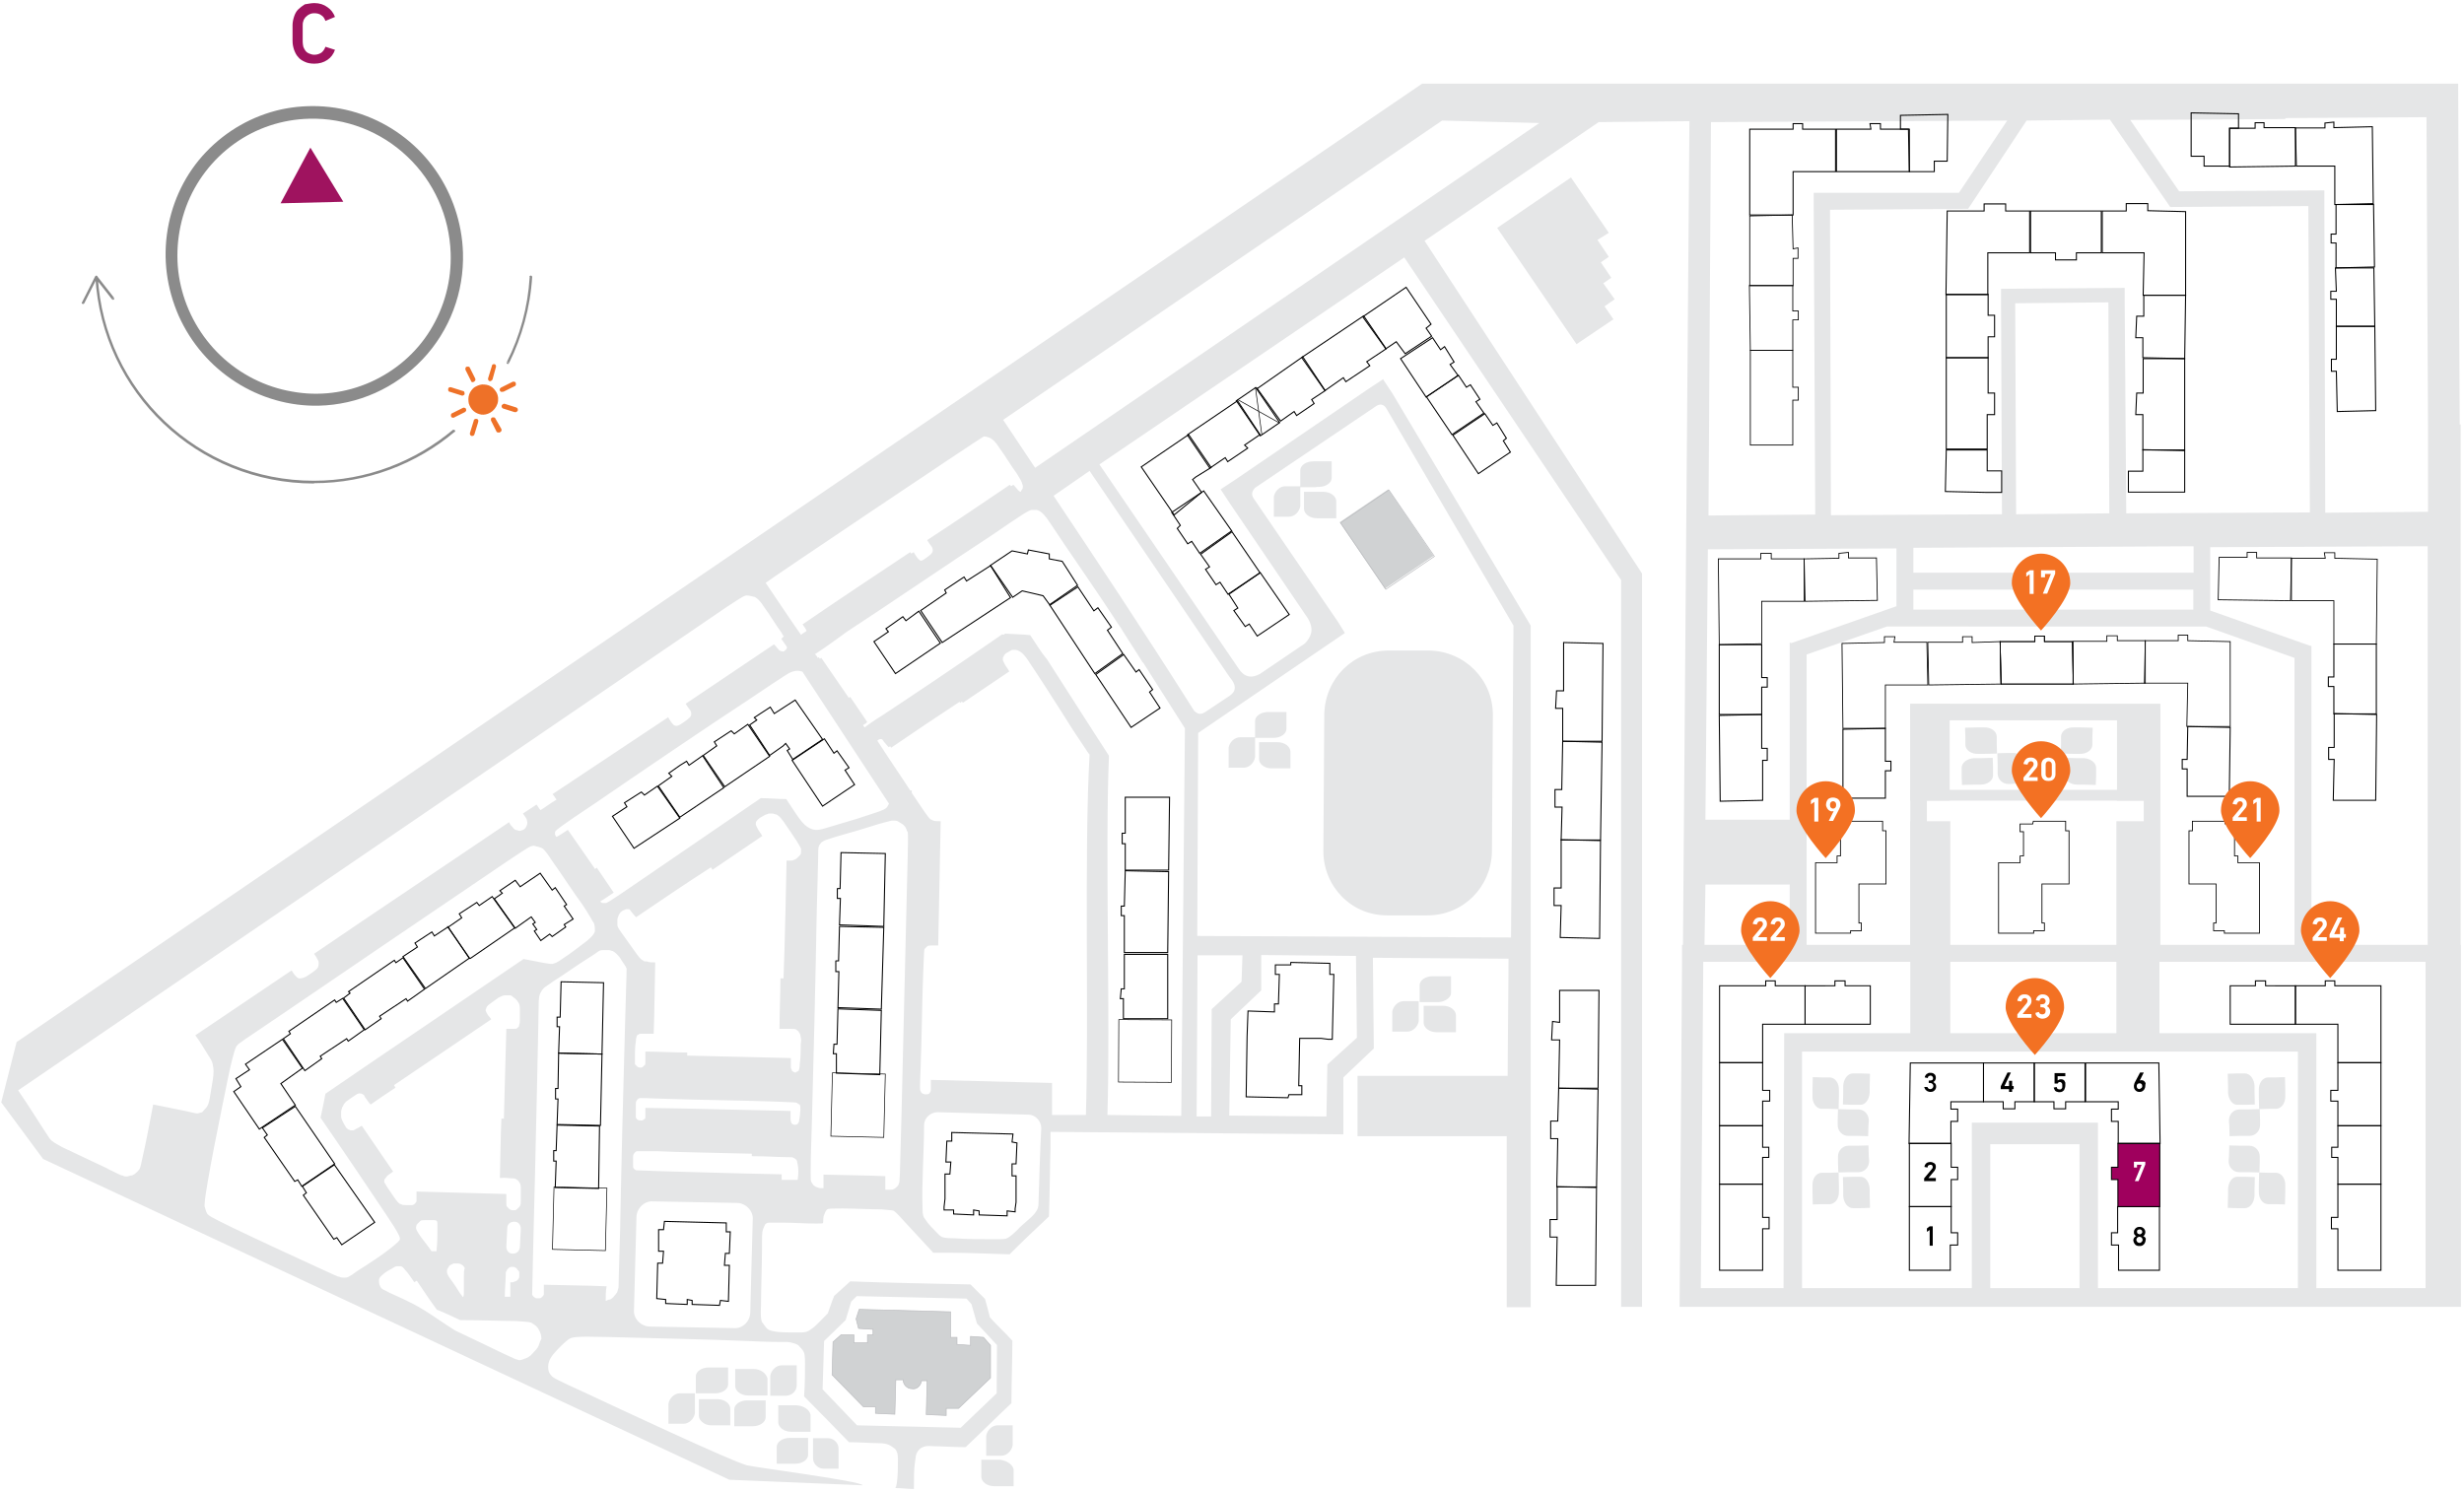
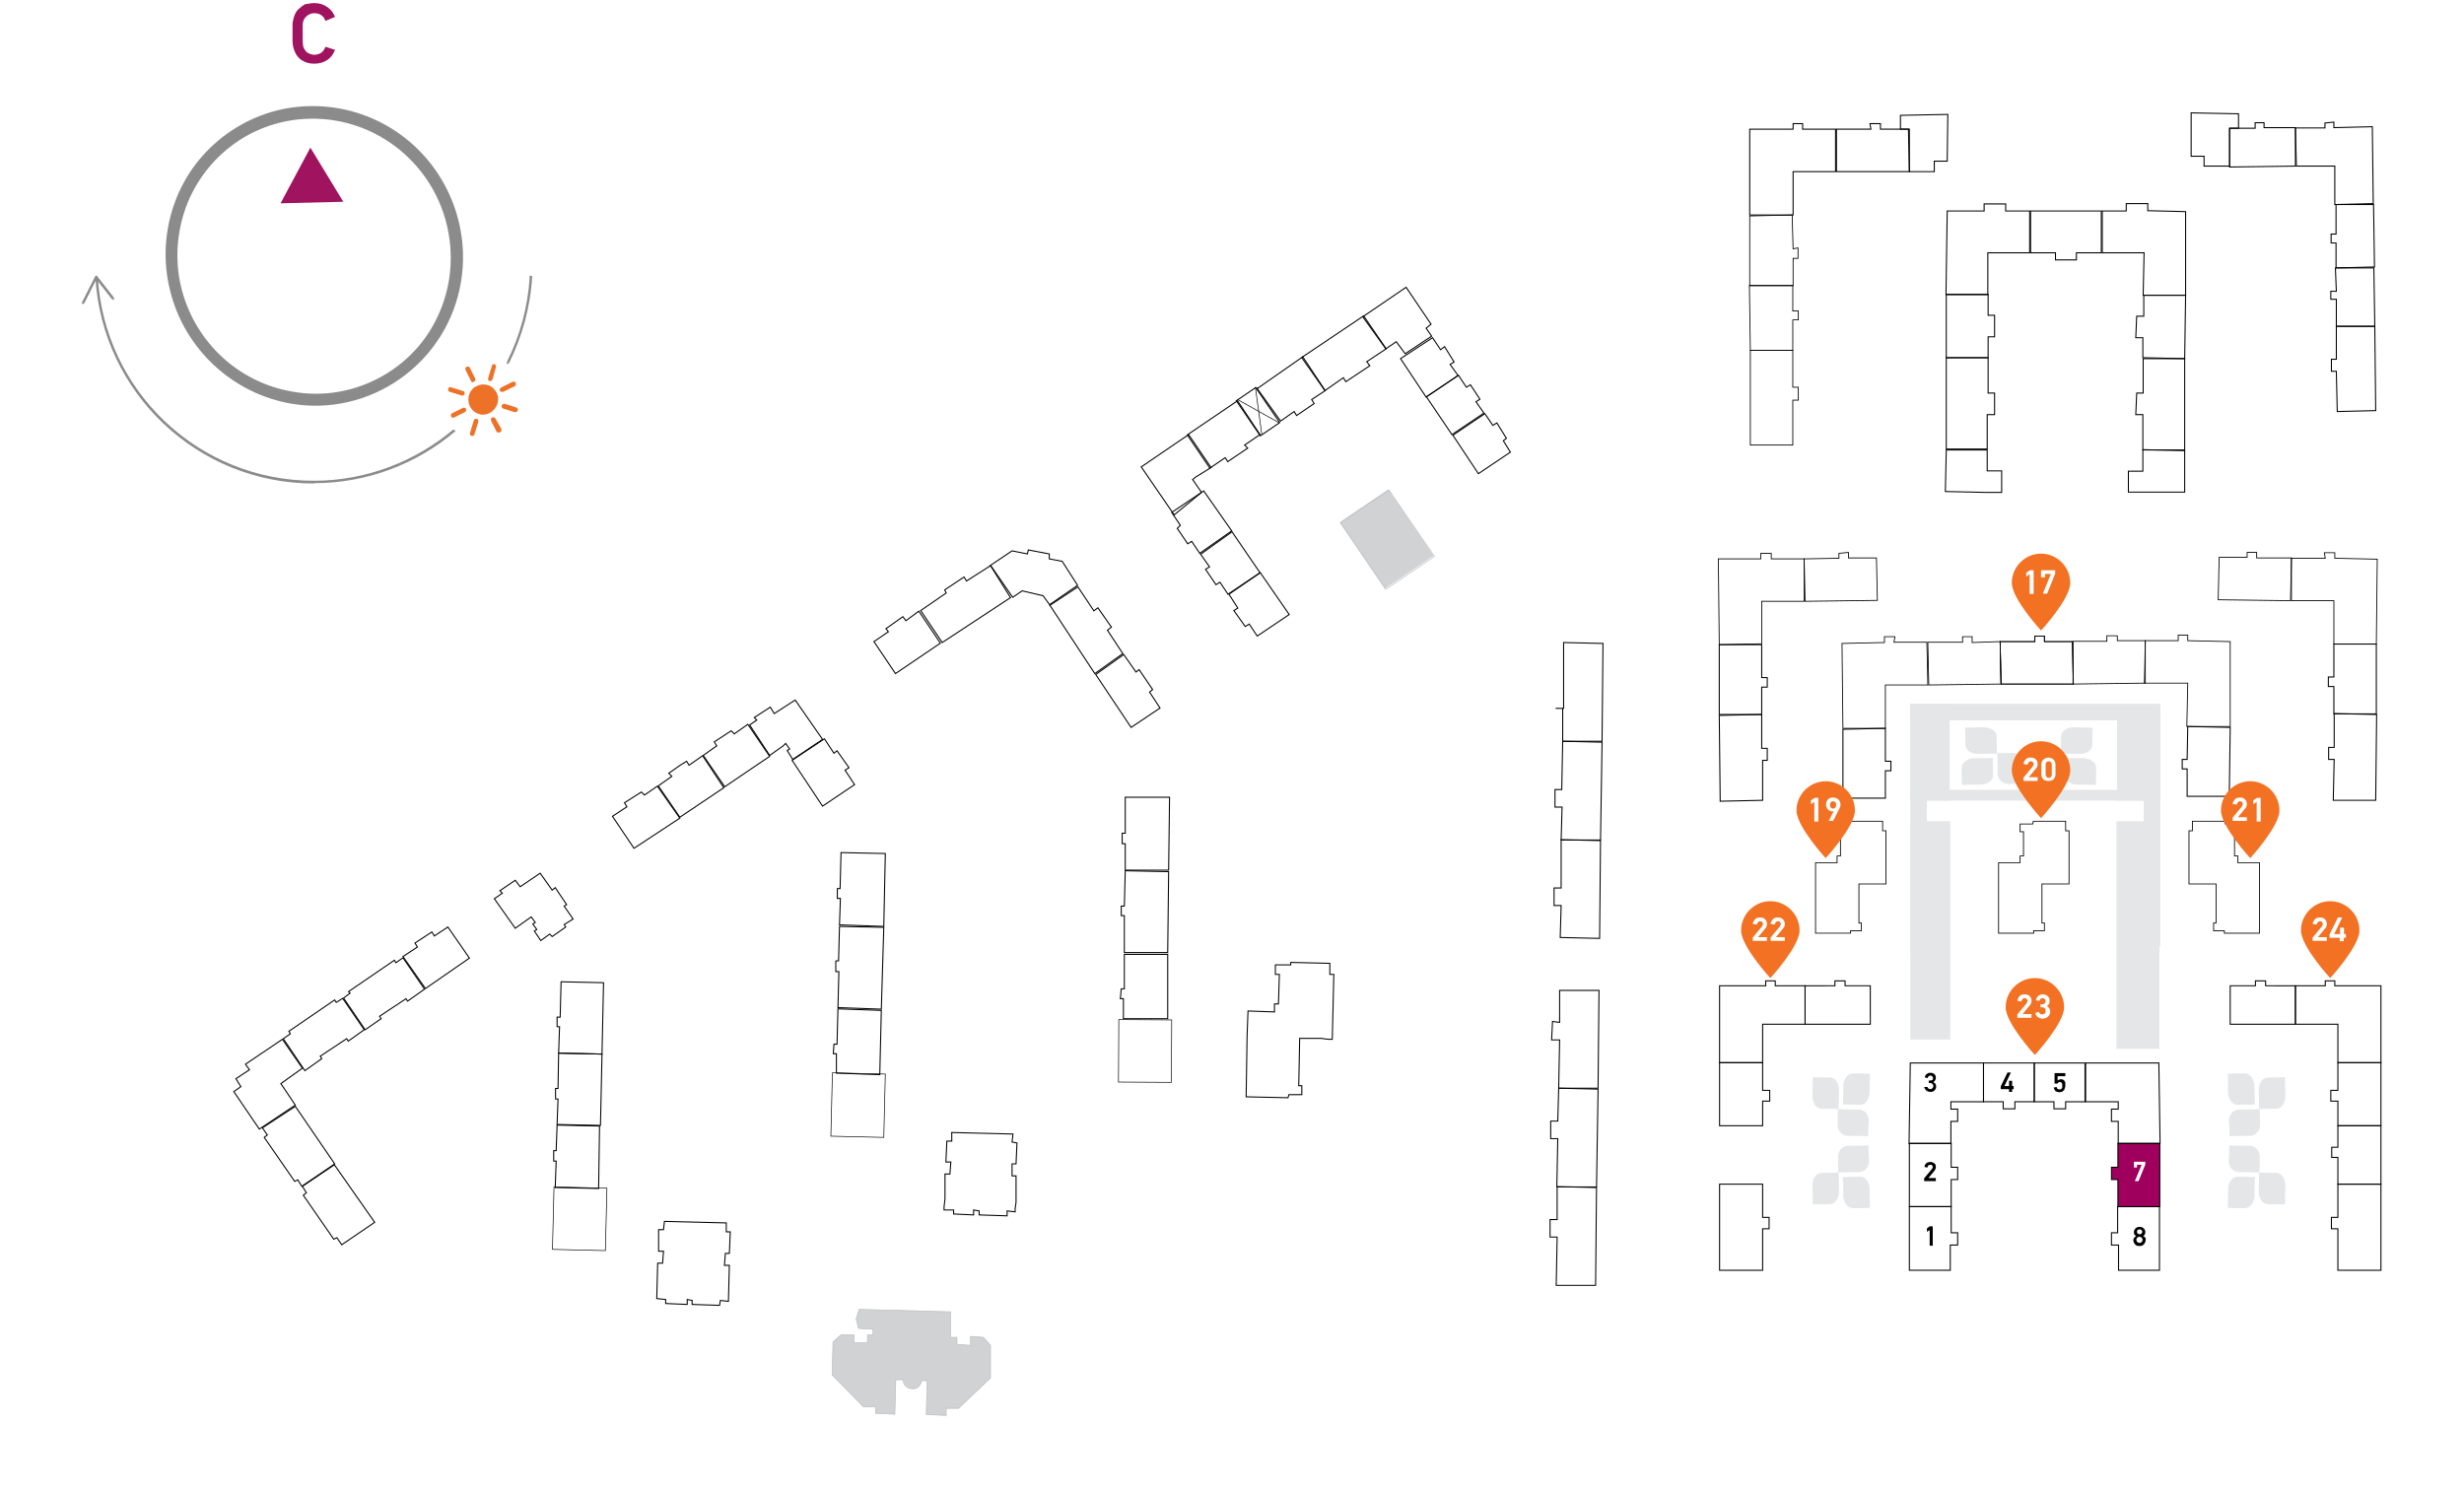
<svg xmlns="http://www.w3.org/2000/svg" version="1.1" id="Слой_1" x="0px" y="0px" viewBox="0 0 801 485" enable-background="new 0 0 801 485" xml:space="preserve">
  <rect fill="#FFFFFF" width="801" height="485" />
  <path fill="#D0D2D3" d="M291.2,448.8l-0.3,11l-6.3-0.3v-2.1h-3.9l-10.2-10.4l0.3-10.7l2.6-2.3h4.2v2.6h4.4v-2.6h1.8v-1.8l-4.7-0.3  l-0.8-3.1l1-3.1l29.7,0.8v8.3h2.1v2.3l4.4,0.3v-2.9l4.2,0.3l2.3,2.6L322,448l-10.4,9.9h-3.7h-0.3v2.3l-6.5-0.3l0.3-11h-1.8  c-0.3,1.6-1.6,2.9-3.1,2.6c-1.6,0-2.9-1.3-2.9-2.9H291.2z" />
  <path fill="#D0D2D3" d="M451.3,159.1l-15.8,10.7l14.7,21.6l15.8-10.7L451.3,159.1z" />
-   <path fill="#E5E6E7" d="M259,450.4v-1.3v-1.8v-3.4h-3.4h-1h-0.5c-1.8,0-3.4,1.6-3.7,3.4v1.3v1.8v3.4h3.4h1h0.5  C257.5,453.8,259,452.2,259,450.4z M221.5,453h-0.5c-1.8,0-3.4,1.6-3.7,3.4v1.3v1.8v3.4h3.4h1h0.5c1.8,0,3.4-1.6,3.7-3.4v-1.3v-1.8  V453h-3.4H221.5z M230.9,444.6h-0.5c-2.3,0-4.2,1.3-4.2,2.9v1v1.6v2.9h4.2h1.3h0.8c2.3,0,4.2-1.3,4.2-2.9v-1v-1.6v-2.9h-4.2H230.9z   M245,445.1h-0.5h-1.3h-4.2v2.9v1.6v1c0,1.6,1.8,3.1,4.2,3.1h0.8h1.3h4.2v-2.9v-1.6v-1C249.1,446.5,247.3,445.1,245,445.1z   M231.1,463.4h0.8h1.3h4.2v-2.9V459v-1c0-1.6-1.8-3.1-4.2-3.1h-0.5h-1.3h-4.2v2.9v1.6v1C227.2,461.8,229,463.4,231.1,463.4z   M243.9,463.7h0.8c2.3,0,4.2-1.3,4.2-2.9v-1v-1.6v-2.9h-4.2h-1.3h-0.5c-2.3,0-4.2,1.3-4.2,2.9v1v1.6v2.9h4.2H243.9z M257.7,475.9  h0.8c2.3,0,4.2-1.3,4.2-2.9v-1v-1.6v-2.9h-4.2h-1.3h-0.5c-2.3,0-4.2,1.3-4.2,2.9v1v1.6v2.9h4.2H257.7z M259,456.9h-0.5h-1.3H253v2.9  v1.6v1c0,1.6,1.8,3.1,4.2,3.1h0.8h1.3h4.2v-2.9v-1.6v-1C263.2,458.4,261.4,457.1,259,456.9z M269.2,467.6h-0.5h-1h-3.4v3.4v1.8v1.3  c0,1.8,1.6,3.4,3.4,3.4h0.5h1h3.4v-3.4v-1.8V471C272.6,469.1,271,467.6,269.2,467.6z M403.8,249.6h0.5c1.8,0,3.4-1.6,3.7-3.4v-1.3  v-1.8v-3.4h-3.4h-1h-0.5c-1.8,0-3.4,1.6-3.7,3.4v1.3v1.8v3.4h3.4H403.8z M418.5,168h0.5c1.8,0,3.4-1.6,3.7-3.4v-1.3v-1.8v-3.4h-3.4  h-1h-0.5c-1.8,0-3.4,1.6-3.7,3.4v1.3v1.8v3.4h3.4H418.5z M456.8,325.5h-0.5c-1.8,0-3.4,1.6-3.7,3.4v1.3v1.8v3.4h3.4h1h0.5  c1.8,0,3.4-1.6,3.7-3.4v-1.3v-1.8v-3.4h-3.4H456.8z M413.2,239.9h0.8c2.3,0,4.2-1.3,4.2-2.9v-1v-1.6v-2.9H414h-1.3h-0.5  c-2.3,0-4.2,1.3-4.2,2.9v1v1.6v2.9h4.2H413.2z M427.9,158.3h0.8c2.3,0,4.2-1.3,4.2-2.9v-1v-1.6V150h-4.2h-1.3h-0.5  c-2.3,0-4.2,1.3-4.2,2.9v1v1.6v2.9h4.2H427.9z M471.7,322.9v-1v-1.6v-2.9h-4.2h-1.3h-0.5c-2.3,0-4.2,1.3-4.2,2.9v1v1.6v2.9h4.2h1.3  h0.8C469.6,325.7,471.7,324.4,471.7,322.9z M413.2,249.8h0.8h1.3h4.2V247v-1.6v-1c0-1.6-1.8-3.1-4.2-3.1h-0.5h-1.3h-4.2v2.9v1.6v1  C409.3,248.5,411.2,249.8,413.2,249.8z M429.4,159.9h-1.3h-4.2v2.9v1.6v1c0,1.6,1.8,3.1,4.2,3.1h0.8h1.3h4.2v-2.9v-1.6v-1  c0-1.6-1.8-3.1-4.2-3.1H429.4z M468.3,327H467h-4.2v2.9v1.6v1c0,1.6,1.8,3.1,4.2,3.1h0.8h1.3h4.2v-2.9v-1.6v-1  c0-1.6-1.8-3.1-4.2-3.1H468.3z M325.1,474.6h-0.5h-1.3H319v2.9v1.6v1c0,1.6,1.8,3.1,4.2,3.1h0.8h1.3h4.2v-2.9v-1.6v-1  C329.2,476.2,327.4,474.9,325.1,474.6z M324.8,463.4h-0.5c-1.8,0-3.4,1.6-3.7,3.4v1.3v1.8v3.4h3.4h1h0.5c1.8,0,3.4-1.6,3.7-3.4v-1.3  v-1.8v-3.4h-3.4H324.8z M524.9,97.3l-3.7-5.2l2.6-1.8l-3.4-5l2.6-1.8l-3.7-5.5l3.7-2.3l-12.3-18l-24,16.4l25.8,37.8l12-8.1l-2.9-4.2  L524.9,97.3z M450.8,297.6h13.3c11.5,0,20.6-9.1,20.9-20.6l0.3-44.6c0-11.5-9.1-20.6-20.6-20.9h-13.3c-11.5,0-20.6,9.1-20.9,20.6  l-0.3,44.6C430.2,288.2,439.3,297.6,450.8,297.6z M799.9,307.2V178.4v-6.8V138h-0.3l-0.5-110.8H462.3L5.4,338.8l-5,19.6L14,376.8  l223.1,104.3l43.3,1.8c0-1.3-34.2-5.7-37.6-6.5c-5-1.3-42.8-19-52.4-23.5c-9.7-4.4-10.7-5-11.2-5.7c-0.8-0.8-1-1.6-1-2.9  c0-1,0.3-2.3,1.6-3.9c1.3-1.6,3.4-3.7,4.7-4.7c1.3-1,1.8-1.3,13.3-1c11.5,0.3,34.2,0.8,45.4,1.3c6.3,0.3,9.1,0.3,10.4,0.3  c0.8,0,1.6,0,2.1,0c1,0,1.8,0.3,2.6,0.5c0.8,0.3,1.3,0.5,1.6,1c0.5,0.5,1,1,1.3,1.6c0.3,0.5,0.5,1.3,0.5,3.9c0,2.3,0,6.5-0.3,10.7  c5,5,9.7,9.9,14.6,14.9c3.7,0,7.3,0.3,9.4,0.3s2.9,0.3,3.4,0.5c0.8,0.3,1.3,0.8,2.1,1.3c0.5,0.5,1,1.3,1,3.4s0,5.2-0.3,7.3  c-0.3,2.1-0.3,1.3-0.5,2.1c2.1,0,3.9,0.3,6,0.3c0-3.9,0-6.3,0.3-8.3c0.3-2.3,0.3-2.9,0.8-3.7c0.5-0.8,1-1.3,1.8-1.6  c0.8-0.3,1.3-0.5,3.7-0.3c2.3,0,6.3,0.3,10.2,0.3c5-4.7,9.9-9.6,14.9-14.3c0-6.8,0.3-13.6,0.3-20.3c-2.3-2.6-5-5-7.3-7.6  c-0.5-2.1-1-3.9-1.6-6c-1.6-1.6-3.1-3.1-4.7-4.7c-13-0.3-26.1-0.5-39.1-1c-1.8,1.6-3.4,3.1-5.2,4.7c-0.8,1.8-1.3,3.6-2.1,5.7  c-2.1,2.1-3.9,4.2-5.5,5.2c-1.3,1-2.3,1-3.4,1c-0.8,0-1.6,0-2.1,0c0,0-0.5,0-1,0c-1.3,0-3.7,0-5.2-0.3c-1.6-0.3-2.1-0.5-2.6-1  c-0.5-0.5-1-1.3-1.6-2.1c-0.3-0.8-0.5-1.6-0.3-6c0-4.4,0.3-12.5,0.3-17.2c0-4.7,0-6,0.3-6.8c0.3-0.8,0.5-1.3,0.8-1.8  c0.3-0.3,0.8-0.5,1.3-0.5c0.5,0,1.3,0,4.2,0c2.9,0,8.1,0.3,10.7,0.3s2.6,0,2.6-0.5c0-0.5,0-1.6,0.3-2.3c0.3-0.8,0.5-1.3,1-1.8  c0.5-0.3,1.6-0.3,5-0.3s9.7,0.3,12.8,0.3c3.1,0.3,3.7,0.3,3.9,0.5c0.3,0.3,0.8,0.5,2.9,2.9c2.1,2.3,6,6.5,9.9,10.7c1,0,2.1,0,6.3,0  c4.2,0,11.2,0.3,18.5,0.5c4.2-4.2,8.3-8.1,12.8-12.3c0.3-8.6,0.3-17.2,0.5-21.9v-0.5v-1V368l95.2,0.8v-0.5v-18l9.9-9.4l-0.3-29.5  l44.1,0.3l-0.3,38.1h-48.8v19.6h48.5V425h7.8V203.4l-44.9-75.4l-3.1-4.7l-4.7,3.1L401.5,156l-4.7,3.1l3.1,4.7l25.3,37.3  c2.1,3.6,1,6-1,8.1l-14.6,9.9c-2.9,1.6-5.2,1-7-1.8L357.4,151l99.1-67.3L527,188.6v236.3h6.8V186.5l-0.5-0.8L463.1,78.3l56.6-38.6  l29.5-0.3l-2.1,267.8h-0.3v5.5L546,424.9H800v-6.1H647V372h29v48h6v-55h-41v53.8h-55.2v-76.9H695v-6h-115l-0.2,82.9h-26.9l0.8-106.1  H695v29.2h52v79h6v-81v-4h-54v-23.2h89.5v108.2H800l0-108.2V307.2z M267.9,436l7-6.8l1.8-6l1.8-1.8l35.7,0.8l1.6,1.8l1.8,6.3l6.5,7  L324,453l-11.7,11.2l-33.7-0.8l-11.2-11.7L267.9,436z M319.8,141.9c0.8,0,1.6,0.3,2.1,0.5c0.8,0.5,1.6,1,3.1,3.4  c1.6,2.1,3.9,6,5.5,8.1c1.3,2.1,1.6,2.6,1.8,3.4c0.3,0.5,0.3,1.3,0,1.8c-0.3,0.3-0.3,0.5-0.5,0.8c-0.3,0-0.5-0.3-0.8-0.5  c-0.5-0.5-1-1.3-1.6-1.8c-0.3,0.3-0.5,0.3-0.8,0.5c0-0.3-0.3-0.3-0.3-0.5c-8.9,6-17.7,12-26.9,18c0.5,0.8,1,1.6,1.6,2.3  c0.3,0.8,0.3,1.3,0,1.8c-0.3,0.5-1,1-1.8,1.6c-0.8,0.5-1.3,1-1.8,1c-0.3,0-0.5-0.3-0.8-0.5c-0.5-0.5-1-1.3-1.6-2.3  c-0.3,0.3-0.5,0.3-0.8,0.5c0-0.3-0.3-0.3-0.3-0.5c-11.7,7.8-23.5,15.6-35,23.5c0.5,0.8,1,1.3,1.3,2.1c-0.5,0.5-1.3,0.8-1.8,1.3  c-3.9-5.5-7.8-11.5-11.5-16.9C249.1,189.1,319,142.2,319.8,141.9z M65.4,361.7c-0.3,0-0.8,0.3-1.3,0.3c-0.5,0-1.6-0.3-3.9-0.8  c-2.3-0.5-6.5-1.3-10.4-2.1c-1.3,6.8-2.6,13.6-3.4,16.9c-0.8,3.7-0.8,3.9-1.3,4.4c-0.3,0.5-0.8,0.8-1.3,1.3  c-0.5,0.3-0.8,0.5-1.3,0.5c-0.3,0-0.8,0.3-1.3,0.3c-0.5,0-0.8,0-1.3-0.3c-0.5,0-1-0.3-4.7-2.1l-0.5-0.3l-14.4-6.8  c-2.3-1.3-3.4-1.8-4.2-2.9c-2.1-3.1-7-11-10.2-15.6c0,0,225.2-153.6,230.4-157.2c5.2-3.4,5.7-3.7,6.5-3.7c0.8,0,1.6,0.3,2.6,0.5  c0.8,0.5,1.6,1,3.1,3.4c1.6,2.1,3.9,6,5.5,8.1c0.3,0.5,0.5,1,0.8,1.3l-0.8,0.8l1.8,2.6c0,0.3,0,0.5,0,0.5c-0.3,0.5-0.8,0.8-1,1  c-0.5,0-1,0-1.6-0.5c-0.5-0.5-1-1.3-1.6-1.8c-9.7,6.5-19,12.8-28.7,19.3c0.5,0.8,1,1.6,1.6,2.3c0.3,0.8,0.3,1.3,0,1.8  c-0.3,0.5-1,1-1.8,1.6c-0.8,0.5-1.3,1-2.1,1.3c-0.5,0.3-1.3,0.3-1.8-0.3c-0.5-0.5-1-1.3-1.6-2.3l-37.6,25c0.5,0.5,1,1.3,1.3,1.8  c-1.8,1-3.4,2.3-5.2,3.4c-0.5-0.5-0.8-1.3-1.3-1.8c-1.6,1-3.1,2.1-4.4,2.9c0.5,0.8,1.3,1.6,1.3,2.3c0.3,0.8,0,1.6-0.3,2.1  c-0.3,0.5-0.8,1-1.3,1c-0.5,0.3-1,0.3-1.6,0c-0.5,0-1-0.3-1.3-0.8c-0.5-0.5-1-1-1.3-1.8c-21.1,14.3-42.3,28.4-63.4,42.8  c0.3,0.5,0.8,1,1,1.6c0.3,0.5,0.5,0.8,0.5,1.3c0,0.5,0,1-0.3,1.6c-0.3,0.5-1,1-1.8,1.6c-0.8,0.5-1.8,1.3-2.6,1.6  c-0.8,0.3-1.3,0.3-1.8,0.3c-0.5-0.3-0.8-0.5-1-0.8c-0.5-0.5-0.8-1-1.3-1.8c-10.4,7-20.9,14.1-31.3,21.1c1.6,2.1,2.9,4.4,3.9,6  c1,1.6,1.6,2.3,1.8,3.7c0.3,1.3,0.3,2.6,0,4.7s-0.8,4.4-1,6c-0.3,1.6-0.5,2.1-0.8,2.6c-0.3,0.5-0.5,0.8-0.8,1  C66,361.4,65.7,361.7,65.4,361.7z M112.1,415.4c-0.5,0-1.3,0-1.8-0.3c-0.5,0-1-0.3-7.8-3.4c-6.8-3.1-20.4-9.4-27.4-12.8  c-7-3.4-7.3-3.7-7.8-4.4c-0.3-0.5-0.5-1.3-0.8-2.3c0-0.8,0-2.1,1-7.8c1-6,3.1-16.7,4.7-24.5c1.6-7.8,2.6-13,3.4-15.9  c0.8-2.9,1-3.7,1.6-4.2c0.3-0.5,0.8-0.8,16.2-11.2c15.7-10.7,46.4-31.6,62.1-42.2c15.7-10.7,16.4-11,17-11.2c0.8-0.3,1.3-0.3,1.8,0  c0.5,0,1.3,0.3,1.8,0.5c0.5,0.3,1,0.5,3.4,4.2c2.6,3.6,7,10.4,9.9,14.3c2.6,3.9,3.1,5.2,3.7,6c0.3,1,0.3,1.8,0.3,2.6  c-0.3,0.8-0.5,1.3-2.6,3.1c-2.1,1.6-5.7,4.4-7.8,5.7c-2.1,1.6-2.9,1.6-3.4,1.8c-0.5,0-1,0-2.6-0.3c-1.6-0.3-4.2-0.8-6.8-1.3  c-21.4,14.6-43.1,29.2-64.4,43.8c-0.5,2.6-1,5.2-1.6,7.8c8.6,12.5,17,25,21.4,31.6c4.4,6.5,4.4,7.3,4.4,7.8c0,0.5-0.5,1-3.1,3.1  s-7.8,5.5-10.7,7.3C113.5,415.2,112.9,415.4,112.1,415.4z M166.2,383.1c0.8,0,1.3,0,1.6,0.3c0.5,0.3,0.8,0.5,1,1  c0.3,0.3,0.5,0.8,0.5,1.8c0,1.3,0,3.1,0,4.4c0,1.3-0.3,1.6-0.5,1.8c-0.3,0.3-0.5,0.5-0.8,0.8c-0.3,0.3-0.8,0.3-1.3,0.3  c-0.5,0-0.8-0.3-1-0.3c-0.3-0.3-0.5-0.5-0.8-0.8c-0.3-0.3-0.3-0.5-0.3-1.3c0-0.8,0-1.8,0-2.9c-9.7-0.3-19.6-0.5-29.2-0.8  c0,0.8,0,1.6,0,2.1c0,0.5,0,0.8,0,1c0,0.3-0.3,0.5-0.5,0.8c-0.3,0.3-0.3,0.3-0.8,0.5c-0.5,0-1.6,0-2.1,0c-0.8,0-1.3,0-1.6-0.3  c-0.5,0-0.8-0.3-1.6-1.3c-0.8-1-2.1-3.1-2.9-4.2c-0.8-1.3-1-1.6-1-1.8c0-0.3,0-0.8,0.3-1c0.3-0.3,0.3-0.5,0.8-1  c0.5-0.3,1-0.8,1.8-1.3c-3.4-5-6.8-9.9-10.2-14.9c-0.8,0.5-1.3,0.8-1.8,1c-0.5,0.3-0.8,0.5-1,0.5c-0.3,0-0.5,0-0.8,0  s-0.5-0.3-0.8-0.3c-0.3-0.3-0.5-0.3-0.8-0.8c-0.3-0.5-0.8-1.3-1-1.8s-0.5-1-0.5-1.6c0-0.5,0-1,0-1.6c0-0.5,0.3-1,0.3-1.3  c0.3-0.5,0.5-0.8,0.5-1c0.3-0.3,0.5-0.8,1.3-1.3c0.8-0.5,1.8-1.3,2.6-1.8c0.8-0.5,1-0.5,1.3-0.5c0.3,0,0.8,0,1,0.3  c0.3,0,0.5,0.3,0.8,1c0.5,0.5,1,1.6,1.8,2.3c2.6-1.8,5.2-3.6,8.1-5.5c-0.3-0.3-0.3-0.5-0.5-0.8c10.4-7,21.1-14.3,31.6-21.4  c-0.3-0.3-0.5-0.8-0.8-1c-0.3-0.3-0.5-0.8-0.8-1.3c-0.3-0.5-0.3-0.8,0-1.3c0-0.3,0.3-0.8,1-1.3c0.8-0.5,2.1-1.6,2.9-2.1  c1-0.5,1.6-0.8,2.1-0.8c0.5,0,1,0,1.6,0s0.8,0.3,1,0.5c0.3,0.3,0.8,0.5,1,0.8c0.3,0.3,0.5,0.5,0.8,1c0.3,0.5,0.5,1,0.5,2.1  s0,2.9,0,3.9s-0.3,1.3-0.3,1.8c-0.3,0.3-0.5,0.5-0.5,0.5c-0.3,0.3-0.5,0.3-1,0.3c-0.5,0-1.6,0-2.6,0c-0.3,9.6-0.5,19.6-0.8,29.2  c-0.3,0-0.5,0-0.8,0c-0.3,6.5-0.3,12.8-0.5,19.3C164.1,382.8,165.4,383.1,166.2,383.1z M166.7,407.6c-1.3,0-2.1-1-2.1-2.3l0.3-6  c0-1.3,1-2.1,2.3-2.1c1.3,0,2.1,1,2.1,2.3l-0.3,6C168.8,406.8,168,407.6,166.7,407.6z M168.8,414.1c0,0.3,0,0.8,0,1  c0,0.3-0.3,0.8-0.5,1c-0.3,0.3-0.5,0.5-0.8,0.5c-0.3,0-0.5,0.3-0.8,0.3s-0.5,0-0.8,0c0,1.6,0,3.1,0,4.7c-0.5,0-1.3,0-1.8,0  c0-2.6,0.3-5.2,0.3-6.8c0-1.3,0-1.3,0.3-1.6c0-0.3,0.3-0.5,0.5-0.8c0.3-0.3,0.5-0.3,0.8-0.5c0.3,0,0.5,0,0.8,0s0.5,0,0.8,0.3  c0.3,0,0.5,0.3,0.5,0.5c0.3,0.3,0.3,0.3,0.5,0.5C168.8,413.3,168.8,413.6,168.8,414.1z M150.8,414.9c0,1.6,0,4.2,0,5.5  c0,1.3-0.3,1.3-0.3,1.3s-0.3-0.3-1-1.3c-0.8-1.3-2.3-3.6-3.4-5c-0.8-1.3-0.8-1.6-0.8-2.1c0-0.3,0-0.5,0.3-1c0.3-0.3,0.3-0.8,0.8-1  s0.5-0.3,1-0.5c0.5,0,1,0,1.6,0c0.5,0,1,0.3,1.3,0.5s0.5,0.5,0.8,1C150.8,413.1,150.8,413.6,150.8,414.9z M142.2,399.5  c0,1.6,0,4.4-0.3,7.3c-0.5,0-1,0-1.6,0c-1.6-2.3-3.4-4.4-4.2-5.7c-0.8-1.3-1-1.8-0.8-2.3c0-0.5,0.3-0.8,0.5-1  c0.3-0.3,0.5-0.5,0.8-0.8c0.3-0.3,0.8-0.3,1.6-0.3c0.8,0,2.1,0,2.9,0s1,0.3,1,0.5C142.2,397.4,142.2,398,142.2,399.5z M174.8,438.1  c-0.5,0.8-1.6,1.8-2.3,2.6c-1,0.8-1.8,1-2.6,1.3c-0.8,0.3-1.3,0.3-1.8,0c-0.5,0-0.8-0.3-4.2-1.8c-3.4-1.6-9.7-4.7-15.9-7.6  c-3.7-2.3-7-4.7-9.9-6.5c-2.9-1.8-5.2-2.9-7.3-3.9c-2.1-1-4.2-1.8-5.5-2.6c-1.3-0.5-1.6-1-1.8-1.6c-0.3-0.5-0.3-1.3-0.3-1.8  c0-0.5,0.3-1,1-1.6c0.8-0.8,2.1-1.6,3.1-2.1c0.8-0.5,1.3-0.8,1.6-0.8c0.5,0,0.8,0,1.3,0c0.5,0,0.8,0.3,1.6,1.3  c0.8,0.8,1.8,2.3,2.9,3.9c0.3-0.3,0.5-0.3,0.8-0.5c2.1,3.1,4.2,6.3,6.5,9.4c2.6,1,5.2,2.3,7.6,3.4c7.3,0,14.4,0.3,18.3,0.3  c3.9,0.3,4.7,0.3,5.2,0.8c0.8,0.5,1.6,1,2.1,2.1c0.5,0.8,0.8,1.8,0.8,2.9C175.3,436.5,175.3,437.3,174.8,438.1z M203.2,332.8  c-0.5,16.7-1.3,49.5-1.6,66.5c-0.5,16.9-0.5,18-0.5,18.8c0,0.8-0.3,1.3-0.5,2.1c-0.3,0.5-0.8,1-1.3,1.6c-0.5,0.5-1,0.8-1.6,0.8  c-0.5,0.3-0.5,0.3-0.8,0.3c0-1.6,0-3.1,0.3-4.7c-6.8-0.3-13.6-0.3-20.4-0.5c0,0.8,0,1.6,0,2.1c0,0.5,0,0.8,0,1  c0,0.3-0.3,0.5-0.5,0.8c-0.3,0.3-0.5,0.5-1,0.5c-0.3,0-0.8,0-1,0s-0.5-0.3-0.8-0.5c-0.3-0.3-0.5-0.5-0.5-0.8c0-0.3,0-0.8,0.3-13.8  c0.3-13,1-38.9,1.3-54.8c0.3-15.9,0.5-21.9,0.5-25s0.3-3.7,0.5-4.2c0.3-0.5,0.5-1,0.8-1.3c0.3-0.5,0.8-0.8,3.4-2.6  c2.9-1.8,8.1-5.5,11-7.3c2.9-1.8,3.4-2.3,3.9-2.6c0.5-0.3,1-0.3,1.6-0.3c0.5,0,1,0,1.6,0s0.8,0.3,1.3,0.3c0.5,0.3,0.8,0.5,1.3,1  c0.5,0.5,1,1,1.6,2.1c0.5,0.8,1.3,1.8,1.6,2.6C203.7,315.6,203.7,316.1,203.2,332.8z M243.9,426.6c0,3.1-2.6,5.5-5.5,5.2l-27.1-0.5  c-2.9,0-5.5-2.6-5.2-5.5l0.8-30c0-2.9,2.6-5.5,5.5-5.2l27.1,0.5c2.9,0,5.5,2.6,5.2,5.5L243.9,426.6z M259.3,383.6  c-1.8,0-3.4,0-5.2,0c0-0.5,0-1.3,0-1.8c-15.4-0.3-30.8-0.8-38.6-1c-7.8-0.3-8.1-0.3-8.6-0.3c-0.3,0-0.5-0.3-0.8-0.5  c-0.3-0.3-0.3-0.5-0.3-1.3c0-0.8,0-2.1,0-2.6c0-0.8,0.3-1,0.5-1.3c0.3-0.3,0.5-0.5,0.8-0.5s0.5,0,6.8,0c6.3,0.3,18.5,0.5,30.5,0.8  c0,0.3,0,0.5,0,0.8c4.2,0,8.6,0.3,10.7,0.3c2.3,0,2.6,0,2.9,0.3c0.3,0,0.5,0.3,0.8,0.5c0.3,0.3,0.3,0.5,0.5,1.6  C259.6,379.7,259.6,381.8,259.3,383.6z M259.8,364.1c0,0.8-0.3,1-0.5,1.3c-0.3,0.3-0.8,0.3-1,0.3c-0.3,0-0.8-0.3-0.8-0.3  c-0.3-0.3-0.3-0.5-0.5-1.3c0-0.8,0-1.8,0-2.9c-15.7-0.3-31.6-0.8-47.2-1c0,1,0,2.1,0,2.6c0,0.8,0,1-0.3,1c-0.3,0.3-0.5,0.5-1,0.5  s-0.8,0-1.3-0.3c-0.3-0.3-0.5-0.5-0.5-0.8c0-0.3,0-0.5,0-1.3c0-0.8,0-2.1,0-3.1c0-0.8,0.3-1,0.5-1.3c0.3-0.3,0.5-0.5,1-0.5  s1.3,0,9.7,0.3c8.3,0.3,24.3,0.5,32.6,0.8c8.1,0.3,8.3,0.3,8.6,0.5c0.3,0.3,0.5,0.3,0.8,0.5c0.3,0.3,0.3,0.5,0.3,1.6  C260.1,361.4,260.1,363,259.8,364.1z M260.3,339.5c0,1.8,0,4.7-0.3,6.3c0,1.6-0.3,1.8-0.3,2.1c0,0.3-0.3,0.3-0.5,0.5  c-0.3,0-0.5,0.3-0.5,0.3c-0.3,0-0.5,0-0.8-0.3c-0.3,0-0.5-0.3-0.5-0.5c0-0.3-0.3-0.3-0.3-1c0-0.5,0-1.8,0-2.9  c-11.2-0.3-22.4-0.5-33.7-0.8c0-0.3,0-0.8,0-1c-4.4,0-9.1-0.3-13.6-0.3c0,1.3,0,2.6,0,3.4c0,0.8,0,1-0.3,1c-0.3,0.3-0.3,0.5-0.5,0.5  c-0.3,0.3-0.5,0.3-0.8,0.3s-0.5,0-1-0.3c-0.3-0.3-0.5-0.5-0.8-0.8c0-0.3,0-0.5,0-2.1c0-1.3,0-3.9,0.3-5.2c0-1.3,0.3-1.6,0.3-1.8  c0-0.3,0.3-0.5,0.5-0.5c0.3-0.3,0.5-0.3,0.8-0.3s0.8,0,1.6,0c0.8,0,1.8,0,2.6,0c0.3-7.8,0.3-15.6,0.5-23.2c-1,0-2.1,0-2.6-0.3  c-0.8,0-1,0-1.3-0.3c-0.5-0.3-0.8-0.3-2.1-2.1c-1.3-1.8-3.7-5.2-5-7c-1.3-1.8-1.3-2.1-1.3-2.6c0-0.5,0-1,0-1.6c0-0.5,0.3-1,0.5-1.6  c0.3-0.5,0.5-0.8,0.8-1c0.3-0.3,0.5-0.3,0.8-0.5c0.3,0,0.5-0.3,0.8-0.3s0.5,0,0.8,0c0.3,0,0.5,0.3,0.8,0.8c0.5,0.5,1,1.3,1.6,1.8  c8.1-5.5,16.2-11,24.3-16.2c0.3,0.3,0.3,0.5,0.5,0.8c5.5-3.7,10.7-7.3,16.2-11c-0.5-1-1.3-1.8-1.6-2.6c-0.3-0.5-0.5-1-0.5-1.3  c0-0.3,0-0.8,0.3-1c0.3-0.3,0.3-0.5,0.8-0.8c0.3-0.3,0.8-0.5,1.3-0.8c0.5-0.3,0.8-0.5,1-0.5c0.3,0,0.5-0.3,1-0.3c0.3,0,0.8,0,1,0  c0.5,0,0.8,0.3,1.3,0.3c0.5,0.3,1,0.5,2.3,2.3c1.3,1.8,3.4,5,4.4,6.5c1,1.6,1,1.8,1.3,2.3c0,0.5,0,1,0,1.3c0,0.5-0.3,0.8-0.5,1  c-0.3,0.3-0.5,0.5-0.8,0.8c-0.3,0.3-0.5,0.3-0.8,0.5c-0.3,0-0.5,0.3-1,0.3c-0.3,0-1,0-1.6,0c-0.3,12.8-0.5,25.6-1,38.3  c-0.3,0-0.5,0-1,0c0,5.5-0.3,11-0.3,16.4c1.6,0,2.9,0,3.9,0c0.8,0,1.3,0,1.6,0.3c0.3,0.3,0.8,0.5,0.8,0.8c0.3,0.3,0.3,0.5,0.5,1  C260.3,337.5,260.6,337.7,260.3,339.5z M260.6,267.1c-1.3-1.6-3.1-4.4-5-7.3c-2.9,0-5.5-0.3-8.3-0.3c-16.4,11.2-33.1,22.7-41.5,28.4  c-8.3,5.7-8.6,5.7-8.9,5.7c-0.3,0-0.8,0-1,0c-0.3,0-0.5-0.3-0.8-0.5c1.6-1,2.9-1.8,4.4-2.9c-1.8-2.6-3.7-5.5-5.5-8.1  c-0.3,0.3-0.5,0.3-0.5,0.5l-8.9-12.8c-1.3,0.8-2.3,1.6-3.7,2.3c-0.3-0.3-0.5-0.8-0.5-1c0-0.3,0-0.8,0.3-1c0.3-0.3,0.5-0.8,13-9.1  c12.5-8.6,37.1-25.3,49.8-33.6c12.8-8.6,13.3-8.9,14.4-9.1c0.8-0.3,1.8-0.3,2.6,0c0,0,0,0,0.3,0l28.2,43c-0.3,0.5-0.5,1-0.8,1.3  c-0.5,0.5-1.3,0.8-2.6,1.3c-1.6,0.5-3.9,1.3-7,2.3c-3.4,1-7.8,2.3-10.4,3.1c-2.6,0.8-3.4,0.5-4.2,0.3  C262.7,269.1,261.9,268.6,260.6,267.1z M294.8,289.5c-0.5,18.8-1.3,56.6-1.8,75.4c-0.5,19-0.5,19.6-0.8,19.8c0,0.5-0.3,0.8-0.5,1  c-0.3,0.3-0.8,0.8-1,0.8c-0.5,0.3-0.8,0.3-1.3,0.3s-1,0-1.6,0c0-1.6,0-2.9,0-4.4c-6.8-0.3-13.3-0.3-20.1-0.5c0,1.6,0,2.9,0,4.4  c-0.3,0-0.5,0-1,0c-0.5,0-1-0.3-1.6-0.5c-0.5-0.3-0.8-0.5-1-1c-0.3-0.3-0.5-0.8-0.5-1c0-0.3-0.3-0.8,0.3-18  c0.5-17.2,1.3-51.4,1.6-69.1c0.5-17.7,0.5-19.3,0.5-20.3s0.3-1.6,0.5-1.8c0.3-0.5,0.5-0.8,1-1c0.3-0.3,0.8-0.5,4.4-1.6  c3.7-1,10.7-3.1,14.1-4.2c3.7-1,3.9-1,3.9-1c0.3,0,0.5,0,0.8,0c0.3,0,0.8,0,1.3,0.3c0.5,0.3,0.8,0.5,1.3,0.8c0.5,0.3,0.8,0.8,1,1  c0.3,0.5,0.5,1,0.5,1.3C295.3,270.2,295.3,270.4,294.8,289.5z M337.6,391.2c0,0.8,0,1.8-1.3,3.4c-1.3,1.6-3.9,3.4-5.5,5.2  c-1.6,1.6-2.6,2.3-3.1,2.6c-0.8,0.5-1.3,0.5-4.4,0.5c-3.4,0-9.4,0-12.8-0.3c-3.4,0-3.9-0.3-4.4-0.5c-0.5-0.3-0.8-0.5-1.8-1.6  c-1-1-2.6-2.6-3.4-3.9c-0.8-1-1-1.6-1-3.7c-0.3-9.1,0.5-18,0.5-27.1c0-2.3,2.1-4.2,4.4-4.2l29.5,0.8c2.3,0,4.2,2.1,4.2,4.4  C338.1,374,337.8,384.1,337.6,391.2z M353,362.5h-11v-7.8v-2.6l-39.4-1c0,1.3,0,2.3,0,3.1c0,0.8-0.3,1-0.5,1.3  c-0.3,0.3-0.8,0.3-1.3,0.3s-0.8-0.3-1-0.3c-0.3-0.3-0.5-0.5-0.5-0.8c-0.3-0.3-0.3-0.5,0-8.1c0.3-7.6,0.5-22.4,0.8-30  c0.3-7.6,0.3-7.8,0.5-8.1c0.3-0.3,0.5-0.5,0.8-0.8c0.3-0.3,0.8-0.3,1.3-0.3c0.5,0,1.3,0,2.3,0c0.3-13.6,0.5-26.9,0.8-40.4  c-1,0-2.1,0-2.6-0.3c-0.8-0.3-1-0.5-1.8-1.6c-0.8-1-1.8-2.6-5-7.3v-0.8c-0.3,0-0.3,0-0.5,0c-2.3-3.6-6-8.9-10.7-16.2  c0.3-0.3,0.5-0.3,0.8-0.5c0.3,0,0.3,0,0.5,0c0.3,0,0.5,0.3,0.8,0.8c0.5,0.5,1,1.3,1.6,1.8c0.3,0,0.3-0.3,0.5-0.3  c0,0.3,0.3,0.3,0.3,0.5c7.3-5,14.6-9.9,22.2-14.9l0.3,0.3c0.3-0.3,0.5-0.3,0.5-0.5c0,0.3,0.3,0.3,0.3,0.5l15.1-10.2  c-0.5-1-1.3-1.8-1.6-2.6c-0.3-0.5-0.5-1-0.5-1.3c0-0.3,0-0.8,0.3-1c0-0.3,0.3-0.5,0.5-0.8c0.3-0.3,0.8-0.5,1.3-0.8s0.8-0.5,1-0.5  h0.3c0.3,0,0.5,0,0.8,0c0.5,0,0.8,0.3,1.3,0.5s1.6,1.3,2.3,2.3c0.5,0.8,3.9,5.7,11.5,17.7c2.1,3.4,4.4,7,7.6,11.7  c0.3,0.5,0.8,1.3,1.3,1.8C352.4,276.7,354,332.2,353,362.5z M384,362.8l-24-0.3c1-32.1-0.8-85.5,0.5-116.8l-4.4-6.8l-15.9-24.8  l-0.3-0.3c-1.3-1.6-3.1-4.4-5-7.3c-2.6-0.3-5.5-0.3-8.1-0.5c0,0-0.3,0-0.3,0.3c-0.3,0-0.5,0-0.8,0c-15.4,10.7-31,21.1-38.9,26.3  c-2.9,1.8-4.7,3.1-5.7,3.9c-0.3-0.3-0.5-0.5-0.5-0.8c0.5-0.3,1-0.5,1.3-1c-1.8-2.6-3.7-5.5-5.5-8.1c-0.3,0-0.3,0.3-0.5,0.3  c0-0.3-0.3-0.3-0.3-0.5c-2.9-4.2-5.7-8.3-8.6-12.5c-0.3,0-0.3,0.3-0.5,0.3c0-0.3-0.3-0.3-0.3-0.5c0,0-0.3,0-0.3,0.3  c-0.3-0.5-0.5-1-1-1.3c1.6-1,4.7-3.1,10.4-7.3c12-7.8,35-23.5,47-31.3c9.9-6.8,12-8.1,13-8.3c0.5,0,1.3,0,1.8,0  c0.8,0.3,1.3,0.5,2.3,1.6c1,1,2.1,2.9,6.5,9.4c4.4,6.5,12,17.5,15.7,23.2c1.8,2.9,2.9,4.2,3.4,5.2l6.3,9.9c0,0,0,0.3,0.3,0.3  l13.6,21.4L384,362.8z M393.7,363H389l0.3-52.4h14.6l-0.3,8.6l-9.7,8.9L393.7,363z M431.5,346.1l-0.3,16.9l-31.6-0.3l0.5-31.3  l9.9-9.4v-11.5l30.8,0.3l0.3,26.6L431.5,346.1z M437.2,205.8l-1.3-2.1l-1-1.6L407.5,162c-0.8-1.3-0.5-2.3,0.5-3.4l39.4-26.6  c1.3-0.8,2.3-0.5,3.1,0.5l41.5,70.9l-0.8,101.4l-102-0.5l0.3-66L437.2,205.8z M399.7,220.1c2.9,3.4,1.8,5.2-1,6.8l-6.3,4.2  c-2.1,1.6-3.1,1-4.2,0c-18.5-29.2-30.8-47.5-45.7-69.9l11.7-8.1L399.7,220.1z M336.5,152.1c-3.1-4.7-6.8-10.2-10.4-15.6l142.7-97.3  l31.6,0.8L336.5,152.1z M685.9,38.9l19.6,28.4l44.9-0.3l0.5,99.6l-59.7,0.3l-0.5-68.6v-4.7l-40.2,0.3v4.7l0.3,68.6l-55.6,0.3  l-0.3-99.3l44.9-0.3l19-28.7L685.9,38.9z M713,198.2H622v-6.5H713V198.2z M713,186.2H622v-8.1l91.1-0.5V186.2z M655.1,98.6l30.3-0.3  l0.3,68.6l-30.3,0.3L655.1,98.6z M556.2,39.7l96.3-0.5l-15.7,23.5h-47.2v4.2l0.5,100.4l-34.7,0.3L556.2,39.7z M581.8,307.2h-27.7  l0.3-19.6h27.4V307.2z M581.8,208.9v5.7v51.9h-27.4l0.8-87.9l61.3-0.3v18.8l-34.2,12L581.8,208.9z M745.9,307.2H587.3v-94.4  l26.1-9.1H713h4.2l28.7,10.2V307.2z M789,307.2h-37.6v-91.5v-5.7h-0.3l-32.6-11.5v-20.6l70.7-0.3v129.6H789z M789,166.4l-33.1,0.3  l-0.3-99.6v-5.2l-47.2,0.3l-15.9-23.2l50.4-0.3v-0.3l45.9-0.3l0.5,100.1v28.2H789z" />
  <path fill="none" stroke="#BBBCBF" stroke-width="0.216" stroke-miterlimit="22.926" d="M291.2,448.8l-0.3,11l-6.3-0.3v-2.1h-3.9  l-10.2-10.4l0.3-10.7l2.6-2.3h4.2v2.6h4.4v-2.6h1.8v-1.8l-4.7-0.3l-0.8-3.1l1-3.1l29.7,0.8v8.3h2.1v2.3l4.4,0.3v-2.9l4.2,0.3  l2.3,2.6L322,448l-10.4,9.9h-3.7h-0.3v2.3l-6.5-0.3l0.3-11h-1.8c-0.3,1.6-1.6,2.9-3.1,2.6c-1.6,0-2.9-1.3-2.9-2.9H291.2z" />
  <path fill="none" stroke="#BBBCBF" stroke-width="0.216" stroke-miterlimit="22.926" d="M451.5,159.3l-15.7,10.7l14.7,21.6  l15.8-10.7L451.5,159.3z" />
  <path fill="none" stroke="#000000" stroke-width="0.335" stroke-miterlimit="22.926" d="M573,260.2l-13.8,0.3l-0.3-27.9l13.8-0.3v11  h1.8v3.9H573V260.2z" />
  <path fill="none" stroke="#000000" stroke-width="0.335" stroke-miterlimit="22.926" d="M572.7,209.6h-13.8v22.7h13.8v-8.9h1.8v-3.1  h-1.8V209.6z" />
  <path fill="none" stroke="#000000" stroke-width="0.274" stroke-miterlimit="22.926" d="M586.5,181.7v13.8h-13.8v13.8l-13.8,0.3  l-0.3-27.9h13.8v-1.8h3.4v1.8H586.5z" />
  <path fill="none" stroke="#000000" stroke-width="0.274" stroke-miterlimit="22.926" d="M586.5,181.7l0.3,13.8l23.5-0.3l-0.3-13.8  h-9.1v-1.8l-3.1,0.3v1.6L586.5,181.7z" />
  <path fill="none" stroke="#000000" stroke-width="0.335" stroke-miterlimit="22.926" d="M408.2,126l-6.3,4.3l7.8,11.4l6.3-4.3  L408.2,126z" />
  <path fill="none" stroke="#000000" stroke-width="0.335" stroke-miterlimit="22.926" d="M199.1,265.4l7,10.4L221,266l-7.3-10.4  l-4.2,2.9l-1-1L203,261l0.8,1.3L199.1,265.4z" />
  <path fill="none" stroke="#000000" stroke-width="0.335" stroke-miterlimit="22.926" d="M235.3,256.1l-14.3,9.6l-7-10.2l4.4-3.1  l-1-1l3.7-2.6l2.1-1.3l0.8,1.3l4.4-3.1L235.3,256.1z" />
  <path fill="none" stroke="#000000" stroke-width="0.335" stroke-miterlimit="22.926" d="M250.2,245.9l-14.6,9.9l-7-10.2l4.4-3.1  l-0.8-1.3l5.5-3.6l1,1l4.4-3.1L250.2,245.9z" />
  <path fill="none" stroke="#000000" stroke-width="0.335" stroke-miterlimit="22.926" d="M257.5,247.2l9.9,14.9l10.4-7l-3.1-4.7  l1.3-0.8l-3.9-5.5l-1,0.8l-3.1-4.7L257.5,247.2z" />
  <path fill="none" stroke="#000000" stroke-width="0.335" stroke-miterlimit="22.926" d="M243.7,235.7l2.3-1.6l-0.8-0.8l5.2-3.4  l1.3,2.1l6.8-4.4l8.9,12.8l-9.7,6.5l-1.8-2.9l0.8-0.5l-1.3-1.8l-0.8,0.8l-4.4,3.1L243.7,235.7z" />
  <path fill="none" stroke="#000000" stroke-width="0.335" stroke-miterlimit="22.926" d="M108.8,378.4l-10.7,7.3l-1.3-2.1l-1,0.5  l-9.9-14.3l1-0.8l-1.6-2.3l10.7-7L108.8,378.4z" />
  <path fill="none" stroke="#000000" stroke-width="0.335" stroke-miterlimit="22.926" d="M309.2,368.2l20.1,0.5l-0.3,2.6l1.6,0.3  l-0.3,6.8H329v3.9h1.3v8.6l-0.3,2.1v1l-2.6-0.3v1.6l-9.1-0.3v-1.3l-1.8-0.3v1.6l-6.5-0.3v-1.3h-3.1v-1l0.3-2.6v-8.1h1.6l0.3-3.9  h-1.6l0.3-6.8h1.6V368.2z" />
  <path fill="none" stroke="#000000" stroke-width="0.335" stroke-miterlimit="22.926" d="M216,397.1l20.1,0.5v2.9h1.3l-0.3,7h-1.3  l-0.3,3.9h1.6l-0.3,11.7l-2.6-0.3l-0.3,1.6l-8.9-0.3v-1.3l-1.6-0.3v1.6l-7-0.3v-1.3l-2.9-0.3l0.3-11.5h1.6l0.3-3.9h-1.6v-7h1.6  L216,397.1z" />
  <path fill="none" stroke="#000000" stroke-width="0.335" stroke-miterlimit="22.926" d="M272.1,288.9h1l0.3-11.7l14.4,0.3l-0.5,23.7  l-14.4-0.5l0.3-8.6h-1V288.9z" />
  <path fill="none" stroke="#000000" stroke-width="0.335" stroke-miterlimit="22.926" d="M271.6,312.4h1l0.3-11.2l14.4,0.3l-0.8,26.6  l-14.1-0.5l0.3-11.7h-1V312.4z" />
  <path fill="none" stroke="#000000" stroke-width="0.335" stroke-miterlimit="22.926" d="M271.1,339.5h1l0.3-11.5l14.1,0.5l-0.5,20.9  l-14.1-0.5v-6.3h-1L271.1,339.5z" />
  <path fill="none" stroke="#000000" stroke-width="0.216" stroke-miterlimit="22.926" d="M270.6,348.8l-0.5,20.6l17.2,0.4l0.5-20.6  L270.6,348.8z" />
  <path fill="none" stroke="#000000" stroke-width="0.335" stroke-miterlimit="22.926" d="M186.3,298.8l-2.9,1.8l0.5,0.8l-4.4,3.1  l-0.8-0.8l-2.9,2.1l-2.1-3.1l0.8-0.5l-1.3-1.8l0.8-0.5l-1.3-1.8l-5.2,3.7l-6.8-9.6l2.6-1.8l-0.8-0.8l5-3.4l1.6,2.1l6.5-4.4l3.9,5.5  l1-0.8l3.7,5.5l-0.8,0.5L186.3,298.8z" />
  <path fill="none" stroke="#000000" stroke-width="0.335" stroke-miterlimit="22.926" d="M145.6,301.4l-4.4,2.9l-0.8-1.3l-5.5,3.6  l0.8,1.3l-4.7,3.1l7.3,10.4l14.3-9.9L145.6,301.4z" />
-   <path fill="none" stroke="#000000" stroke-width="0.335" stroke-miterlimit="22.926" d="M152.6,311.6h0.3l14.4-9.9l-7.3-10.2  l-4.2,2.9l-0.8-1l-5.7,3.7l0.8,1.3l-4.2,2.9h-0.3L152.6,311.6z" />
  <path fill="none" stroke="#000000" stroke-width="0.335" stroke-miterlimit="22.926" d="M118.7,334.8l5.2-3.6l-0.5-0.8l8.6-5.7  l0.5,0.8l5.5-3.9l-7-10.2l-2.3,1.6l-0.5-0.8l-14.9,10.2l0.5,0.5l-2.1,1.6L118.7,334.8z" />
  <path fill="none" stroke="#000000" stroke-width="0.335" stroke-miterlimit="22.926" d="M92.1,337.7l2.3-1.6l-0.5-0.8l14.9-10.2  l0.5,0.8l2.1-1.3l7,10.2l-5.2,3.7l-0.5-0.8l-8.6,5.7l0.5,0.8l-5.5,3.9L92.1,337.7z" />
  <path fill="none" stroke="#000000" stroke-width="0.335" stroke-miterlimit="22.926" d="M182.4,319.2l13.8,0.3l-0.5,23.2l-14.1-0.3  l0.3-8.6h-0.8v-3.1h1L182.4,319.2z" />
  <path fill="none" stroke="#000000" stroke-width="0.335" stroke-miterlimit="22.926" d="M181.6,342.4l14.1,0.3l-0.5,23.2l-14.1-0.3  l0.3-8.3h-0.8v-3.4h0.8L181.6,342.4z" />
  <path fill="none" stroke="#000000" stroke-width="0.335" stroke-miterlimit="22.926" d="M181.1,365.8l13.8,0.3l-0.3,20.3l-14.1-0.3  l0.3-8.6H180v-3.4h0.8L181.1,365.8z" />
  <path fill="none" stroke="#000000" stroke-width="0.335" stroke-miterlimit="22.926" d="M121.8,397.4l-10.7,7.3l-1.6-2.3l-1,0.5  l-9.9-14.3l1-0.8l-1.3-2.1l10.4-7L121.8,397.4z" />
  <path fill="none" stroke="#000000" stroke-width="0.216" stroke-miterlimit="22.926" d="M180.1,385.9l-0.5,20.3l17.2,0.4l0.5-20.3  L180.1,385.9z" />
  <path fill="none" stroke="#000000" stroke-width="0.335" stroke-miterlimit="22.926" d="M284.1,208.6l7,10.4l14.6-9.9l-7-10.4  l-4.2,3.1l-1-1.3l-5.5,3.9l0.8,1L284.1,208.6z" />
  <path fill="none" stroke="#000000" stroke-width="0.335" stroke-miterlimit="22.926" d="M328.5,194.3l-22.2,14.6l-7-10.4l8.3-5.7  l-0.5-1l6.3-4.2l0.8,1.3l7.8-5L328.5,194.3z" />
  <path fill="none" stroke="#000000" stroke-width="0.335" stroke-miterlimit="22.926" d="M322,183.8l7-4.7l5,1l0.3-1.3l6.8,1.3v1.6  l4.2,0.8l5,7.8l-9.1,6.3l-2.1-2.9l-6.8-1.6l-3.1,2.1L322,183.8z" />
  <path fill="none" stroke="#000000" stroke-width="0.335" stroke-miterlimit="22.926" d="M355.9,219l-14.6-22.2l9.1-6l5.2,7.8l1.3-1  l4.4,6.3l-1.3,1l5,7.6L355.9,219z" />
  <path fill="none" stroke="#000000" stroke-width="0.335" stroke-miterlimit="22.926" d="M365.3,212.8l-9.1,6.5l11.5,17.2l9.4-6.3  l-3.4-5.2l1-0.8l-4.4-6.5l-1,0.8L365.3,212.8z" />
  <path fill="none" stroke="#000000" stroke-width="0.335" stroke-miterlimit="22.926" d="M84.3,367.1l11.7-7.8l-4.7-7l7-5l-6.5-9.4  l-12,8.1l1.3,1.8l-4.4,2.9l1.6,2.6l-2.3,1.6L84.3,367.1z" />
  <path fill="none" stroke="#000000" stroke-width="0.335" stroke-miterlimit="22.926" d="M399.5,193.2l10.2-7l9.4,13.6l-10.4,7  l-2.6-3.9l-1.3,0.8l-3.7-5.2l1.3-0.8L399.5,193.2z" />
  <path fill="none" stroke="#000000" stroke-width="0.335" stroke-miterlimit="22.926" d="M390.3,180.2l10.2-7.3l9.1,13.3l-10.4,7  l-2.6-3.9l-1.3,0.8l-3.4-5l1.3-0.8L390.3,180.2z" />
  <path fill="none" stroke="#000000" stroke-width="0.335" stroke-miterlimit="22.926" d="M386.4,141.3L371,151.8l10.7,15.6l8.9-7.3  l-2.9-4.2l1-0.8l5-3.1L386.4,141.3z" />
  <path fill="none" stroke="#000000" stroke-width="0.335" stroke-miterlimit="22.926" d="M380.9,166.6l10.4-7l9.1,13l-10.4,7.3  l-2.6-3.9l-1.3,0.8l-3.4-5l1-1L380.9,166.6z" />
  <path fill="none" stroke="#000000" stroke-width="0.335" stroke-miterlimit="22.926" d="M386.1,141.6v-0.3l16.2-11l7.3,11l-5,3.4  l1,1l-6.5,4.4l-0.8-1.3l-5,3.4L386.1,141.6z" />
  <path fill="none" stroke="#000000" stroke-width="0.335" stroke-miterlimit="22.926" d="M408.6,126.2h0.3l14.6-10.2l7.3,11l-4.4,2.9  l0.8,1.3l-5.7,3.9l-0.8-1.3l-4.4,3.1L408.6,126.2z" />
  <path fill="none" stroke="#000000" stroke-width="0.335" stroke-miterlimit="22.926" d="M443,103l14.1-9.6l8.1,12l-1.6,1.3l1.8,2.6  l-8.6,5.7l-2.9-3.9l-3.4,2.3L443,103z" />
  <path fill="none" stroke="#000000" stroke-width="0.335" stroke-miterlimit="22.926" d="M423.2,116.3l0.3-0.3l19.8-13.3l7.3,10.7  l-6.3,4.2l1,1.3l-7.8,5.2l-0.8-1.3l-6,4.2L423.2,116.3z" />
  <path fill="none" stroke="#000000" stroke-width="0.335" stroke-miterlimit="22.926" d="M482.7,134.5l-10.4,7l8.3,12.5l10.4-7  l-2.3-3.7l1-0.8l-3.1-5l-1.3,0.8L482.7,134.5z" />
  <path fill="none" stroke="#000000" stroke-width="0.335" stroke-miterlimit="22.926" d="M474.1,122l-10.4,7l8.3,12.3l10.4-7  l-2.6-3.7l1.3-0.8l-3.1-4.7l-1.3,0.8L474.1,122z" />
  <path fill="none" stroke="#000000" stroke-width="0.335" stroke-miterlimit="22.926" d="M465.7,109.8l-10.4,6.8l8.3,12.5l10.4-7  l-2.6-3.6l1.3-0.8l-3.1-5l-1.3,1L465.7,109.8z" />
  <path fill="none" stroke="#000000" stroke-width="0.216" stroke-miterlimit="22.926" d="M402.3,129.9l13.6,7.6 M408.1,125.9  l2.1,15.4L408.1,125.9z" />
  <path fill="none" stroke="#000000" stroke-width="0.335" stroke-miterlimit="22.926" d="M364.8,270.9h1v-11.7h14.4l-0.3,23.7h-14.1  v-8.6h-1V270.9z" />
  <path fill="none" stroke="#000000" stroke-width="0.335" stroke-miterlimit="22.926" d="M364.5,294.6h1l0.3-11.5l14.1,0.3l-0.3,26.3  h-14.1v-12h-1V294.6z" />
  <path fill="none" stroke="#000000" stroke-width="0.335" stroke-miterlimit="22.926" d="M364.5,321.5h1v-11.2h14.1v20.9h-14.4v-6.5  h-1L364.5,321.5z" />
  <path fill="none" stroke="#000000" stroke-width="0.216" stroke-miterlimit="22.926" d="M363.7,331.5l-0.1,20.3l17.2,0.1l0.1-20.3  L363.7,331.5z" />
  <path fill="none" stroke="#000000" stroke-width="0.335" stroke-miterlimit="22.926" d="M419.5,312.9l12.8,0.3v3.6h1.3l-0.5,21.1  h-1.3l-2.3-0.3h-1.8h-5.2l-0.3,15.4h1v2.9H419l-0.3,1l-13.6-0.3l0.3-19.6l0.3-8.3l8.6,0.3v-2.6h1.3l0.3-9.6h-1.3v-3.1h1.3h3.7V312.9  z" />
-   <path fill="none" stroke="#000000" stroke-width="0.335" stroke-miterlimit="22.926" d="M508.3,224.5v-15.6l12.8,0.3l-0.3,31.8H508  v-10.7h-2.3l0.3-5.7H508.3z" />
+   <path fill="none" stroke="#000000" stroke-width="0.335" stroke-miterlimit="22.926" d="M508.3,224.5v-15.6l12.8,0.3l-0.3,31.8H508  v-10.7h-2.3H508.3z" />
  <path fill="none" stroke="#000000" stroke-width="0.335" stroke-miterlimit="22.926" d="M507.7,256.6l0.3-15.6l12.8,0.3l-0.5,31.8  h-12.8l0.3-10.7h-2.3v-5.7H507.7z" />
  <path fill="none" stroke="#000000" stroke-width="0.335" stroke-miterlimit="22.926" d="M507.5,288.7V273l12.8,0.3l-0.3,31.8  l-12.8-0.3l0.3-10.4h-2.3v-5.7H507.5z" />
  <path fill="none" stroke="#000000" stroke-width="0.335" stroke-miterlimit="22.926" d="M506.2,402.3l-0.3,15.6h12.8l0.3-31.8  l-12.8-0.3v10.7h-2.3v5.7H506.2z" />
  <path fill="none" stroke="#000000" stroke-width="0.335" stroke-miterlimit="22.926" d="M506.4,370.3l-0.3,15.6H519l0.5-31.8  l-12.8-0.3l-0.3,10.7h-2.3v5.7H506.4z" />
  <path fill="none" stroke="#000000" stroke-width="0.335" stroke-miterlimit="22.926" d="M507,338.2l-0.3,15.6h12.8l0.3-31.8H507  v10.4l-2.3-0.3l-0.3,6H507z" />
  <path fill="none" stroke="#000000" stroke-width="0.274" stroke-miterlimit="22.926" d="M582.9,144.7H569v-30.8h13.8v12h1.8v4.2  h-1.8V144.7z" />
  <path fill="none" stroke="#000000" stroke-width="0.274" stroke-miterlimit="22.926" d="M582.9,113.9H569l-0.3-21.1h14.1v8.3h1.8  v2.9h-1.8V113.9z" />
  <path fill="none" stroke="#000000" stroke-width="0.274" stroke-miterlimit="22.926" d="M582.6,69.9l-13.8,0.3v22.7h14.1V84h1.6  v-3.4l-1.6,0.3L582.6,69.9z" />
  <path fill="none" stroke="#000000" stroke-width="0.335" stroke-miterlimit="22.926" d="M596.7,42v13.8h-13.8v14.1h-14.1V42h14.1  v-1.8h3.1V42H596.7z" />
  <path fill="none" stroke="#000000" stroke-width="0.335" stroke-miterlimit="22.926" d="M597,42v13.8h23.7L620.4,42h-9.1v-1.8h-3.4  l0.3,1.8H597z" />
  <path fill="none" stroke="#000000" stroke-width="0.335" stroke-miterlimit="22.926" d="M617.8,37.5l15.4-0.3L633,52.4h-4.2v3.4  h-8.1V42h-2.9V37.5z" />
  <path fill="none" stroke="#000000" stroke-width="0.335" stroke-miterlimit="22.926" d="M759.8,133.8l12.5-0.3l-0.3-27.4h-12.5v10.7  h-1.6v3.9h1.6L759.8,133.8z" />
  <path fill="none" stroke="#000000" stroke-width="0.335" stroke-miterlimit="22.926" d="M759.5,106.1H772l-0.3-19h-12.5l0.3,7.6  h-1.8v2.6h1.8V106.1z" />
  <path fill="none" stroke="#000000" stroke-width="0.335" stroke-miterlimit="22.926" d="M759.3,66.5h12.3l0.3,20.3l-12.5,0.3V79  h-1.6v-2.9h1.6V66.5z" />
  <path fill="none" stroke="#000000" stroke-width="0.335" stroke-miterlimit="22.926" d="M746.2,41.5l0.3,12.5H759v12.5l12.5-0.3  l-0.3-25l-12.5,0.3v-1.8l-2.9,0.3v1.6H746.2z" />
  <path fill="none" stroke="#000000" stroke-width="0.335" stroke-miterlimit="22.926" d="M746.2,41.5V54l-21.4,0.3V41.7h8.3v-1.8h2.9  v1.6H746.2z" />
  <path fill="none" stroke="#000000" stroke-width="0.335" stroke-miterlimit="22.926" d="M727.7,37l-15.4-0.3v14.1h4.2V54h8.3V41.7  h2.9V37z" />
  <path fill="none" stroke="#000000" stroke-width="0.335" stroke-miterlimit="22.926" d="M696.9,96h13.6l-0.3,20.6l-13.6-0.3v-6.5  h-2.3l0.3-7h2.3V96z" />
  <path fill="none" stroke="#000000" stroke-width="0.335" stroke-miterlimit="22.926" d="M648.4,127.8v7H646V146h-13.3v-29.7h13.6  v11.5H648.4z" />
  <path fill="none" stroke="#000000" stroke-width="0.335" stroke-miterlimit="22.926" d="M648.4,102.5v7h-2.1v6.8h-13.6V95.7h13.6  v6.8H648.4z" />
  <path fill="none" stroke="#000000" stroke-width="0.335" stroke-miterlimit="22.926" d="M696.6,116.6h13.6v29.7h-13.6v-11.5h-2.3  l0.3-7h2.1V116.6z" />
  <path fill="none" stroke="#000000" stroke-width="0.335" stroke-miterlimit="22.926" d="M691.2,66.2h7v2.3l12.3,0.3v12v1.6V96h-13.8  l0.3-13.8h-13.6V68.6h7.8V66.2z" />
  <path fill="none" stroke="#000000" stroke-width="0.335" stroke-miterlimit="22.926" d="M633,68.6h12v-2.3h7v2.3h7.8v13.6h-13.6  v13.6h-13.6L633,68.6z" />
  <path fill="none" stroke="#000000" stroke-width="0.335" stroke-miterlimit="22.926" d="M660.1,68.6h23v13.6H675v2.3h-6.8v-2.3h-8.1  V68.6z" />
  <path fill="none" stroke="#000000" stroke-width="0.335" stroke-miterlimit="22.926" d="M632.7,146.3H646v6.8h4.7v7H646l-13.6-0.3  L632.7,146.3z" />
  <path fill="none" stroke="#000000" stroke-width="0.335" stroke-miterlimit="22.926" d="M710.2,146.5l-13.6-0.3v7h-4.7v6.8h4.7h13.6  V146.5z" />
  <path fill="none" stroke="#000000" stroke-width="0.335" stroke-miterlimit="22.926" d="M758.5,260.2h13.8l0.3-27.9l-13.8-0.3v11  h-1.8v3.9h1.8L758.5,260.2z" />
  <path fill="none" stroke="#000000" stroke-width="0.335" stroke-miterlimit="22.926" d="M758.7,209.4h13.8v22.7h-13.8v-8.9h-1.8  v-3.1h1.8V209.4z" />
  <path fill="none" stroke="#000000" stroke-width="0.274" stroke-miterlimit="22.926" d="M744.9,181.5v13.8h13.8v14.1h13.8l0.3-27.6  l-13.8-0.3v-1.8h-3.4l0.3,1.8H744.9z" />
  <path fill="none" stroke="#000000" stroke-width="0.274" stroke-miterlimit="22.926" d="M744.9,181.5l-0.3,13.8l-23.5-0.3l0.3-13.8  h9.1v-1.6h3.1v1.8H744.9z" />
  <path fill="none" stroke="#000000" stroke-width="0.335" stroke-miterlimit="22.926" d="M612.9,236.8l-13.8,0.3v22.4h13.8v-8.9h1.8  v-3.1h-1.8V236.8z" />
  <path fill="none" stroke="#000000" stroke-width="0.274" stroke-miterlimit="22.926" d="M626.4,208.9l0.3,13.8h-13.8v14.1h-13.8  l-0.3-27.6l13.8-0.3V207h3.4l-0.3,1.8H626.4z" />
  <path fill="none" stroke="#000000" stroke-width="0.274" stroke-miterlimit="22.926" d="M626.7,208.9l0.3,13.8l23.5-0.3l-0.3-13.8  l-9.1,0.3V207h-3.1v1.8H626.7z" />
  <path fill="none" stroke="#000000" stroke-width="0.274" stroke-miterlimit="22.926" d="M673.9,208.6v13.8l23.5-0.3v-13.8h-9.1v-1.6  h-3.4v1.8H673.9z" />
  <path fill="none" stroke="#000000" stroke-width="0.335" stroke-miterlimit="22.926" d="M711.2,236.2l13.8,0.3l-0.3,22.4H711v-8.9  h-1.6v-3.1h1.6L711.2,236.2z" />
  <path fill="none" stroke="#000000" stroke-width="0.274" stroke-miterlimit="22.926" d="M697.4,208.3l-0.3,13.8h14.1l-0.3,14.1h14.1  v-27.6l-13.8-0.3v-1.8h-3.1v1.8H697.4z" />
  <path fill="none" stroke="#000000" stroke-width="0.274" stroke-miterlimit="22.926" d="M650.2,208.6l0.3,13.8h23.5l-0.3-13.8h-9.1  v-1.8h-3.1v1.8H650.2z" />
  <path fill="none" stroke="#000000" stroke-width="0.274" stroke-miterlimit="22.926" d="M650.2,208.6l0.3,13.8h23.5l-0.3-13.8h-9.1  v-1.8h-3.1v1.8H650.2z" />
  <path fill="none" stroke="#000000" stroke-width="0.335" stroke-miterlimit="22.926" d="M760,413h14v-28h-14v10.8h-2.1v3.7h2.1V413z  " />
  <path fill="none" stroke="#000000" stroke-width="0.335" stroke-miterlimit="22.926" d="M760,385h14v-19h-14v7h-2v3.3h2V385z" />
  <path fill="none" stroke="#000000" stroke-width="0.335" stroke-miterlimit="22.926" d="M760,345.5l14,0V366h-14v-8l-2.3,0v-3.5h2.3  V345.5z" />
  <path fill="none" stroke="#000000" stroke-width="0.335" stroke-miterlimit="22.926" d="M746.2,320.5V333H760v12.5l14,0v-25h-15  v-1.6h-3.1v1.6H746.2z" />
  <path fill="none" stroke="#000000" stroke-width="0.335" stroke-miterlimit="22.926" d="M746.2,320.5V333l-21.2,0v-12.5h8.2v-1.6  h3.3v1.6H746.2z" />
  <path fill="none" stroke="#000000" stroke-width="0.335" stroke-miterlimit="22.926" d="M573,413h-14v-28h14v10.8h2.1v3.7H573V413z" />
-   <path fill="none" stroke="#000000" stroke-width="0.335" stroke-miterlimit="22.926" d="M573,385h-14v-19h14v7h2v3.3h-2V385z" />
  <path fill="none" stroke="#000000" stroke-width="0.335" stroke-miterlimit="22.926" d="M573,345.5l-14,0V366h14v-8l2.3,0v-3.5H573  V345.5z" />
  <path fill="none" stroke="#000000" stroke-width="0.335" stroke-miterlimit="22.926" d="M586.8,320.5V333H573v12.5l-14,0v-25h15  v-1.6h3.1v1.6H586.8z" />
  <path fill="none" stroke="#000000" stroke-width="0.335" stroke-miterlimit="22.926" d="M586.8,320.5V333l21.2,0v-12.5h-8.2v-1.6  h-3.3v1.6H586.8z" />
  <path fill="none" stroke="#000000" stroke-width="0.335" stroke-miterlimit="22.926" d="M636.4,400.8v4H634v8.2h-13.3v-20.7h13.6  v8.5H636.4z" />
  <path fill="none" stroke="#000000" stroke-width="0.335" stroke-miterlimit="22.926" d="M636.4,379.5v4h-2.1v8.8h-13.6v-20.6h13.6  v7.8H636.4z" />
  <path fill="none" stroke="#000000" stroke-width="0.335" stroke-miterlimit="22.926" d="M621,345.6h12h7h4.8v12.6h-10.6v2.4h2.2v4  h-2.2v7.2h-13.6L621,345.6z" />
  <path fill="none" stroke="#000000" stroke-width="0.335" stroke-miterlimit="22.926" d="M644.8,345.6h16.5v12.6H655v2.3h-3.8v-2.3  h-6.4V345.6z" />
  <path fill="none" stroke="#000000" stroke-width="0.335" stroke-miterlimit="22.926" d="M686.4,400.8v4h2.3v8.2h13.3v-20.7h-13.6  v8.5H686.4z" />
  <path fill="#9F005D" stroke="#000000" stroke-width="0.335" stroke-miterlimit="22.926" d="M686.4,379.5v4h2.1v8.8h13.6v-20.6h-13.6  v7.8H686.4z" />
  <path fill="none" stroke="#000000" stroke-width="0.335" stroke-miterlimit="22.926" d="M701.8,345.6h-12h-7h-4.8v12.6h10.6v2.4  h-2.2v4h2.2v7.2h13.6L701.8,345.6z" />
  <path fill="none" stroke="#000000" stroke-width="0.335" stroke-miterlimit="22.926" d="M677.9,345.6h-16.6v12.6h6.4v2.3h3.8v-2.3  h6.3V345.6z" />
  <path fill-rule="evenodd" clip-rule="evenodd" fill="#8B8B8B" d="M103.6,131.9c-9.5,0.2-18.9-2.5-27-7.7  c-8.1-5.2-14.5-12.6-18.5-21.5c-3.9-8.9-5.2-18.5-3.6-28.1c1.6-9.5,5.9-18.3,12.5-25.2c6.6-6.9,15-11.7,24.3-13.8  c9.3-2,19-1.3,28,2.2c9,3.5,16.7,9.6,22.2,17.4c5.5,7.8,8.7,17.3,9,26.9c0.4,12.9-4.3,25.4-13.1,34.7  C128.5,126.2,116.4,131.6,103.6,131.9z M100.6,38.6c-8.8,0.2-17.3,3-24.4,8.1c-7.1,5.1-12.6,12.2-15.7,20.5  c-3,8.2-3.7,17.3-1.7,25.8c2,8.6,6.5,16.5,12.9,22.6c6.4,6.1,14.5,10.2,23.2,11.7c8.7,1.6,17.5,0.5,25.6-3.1  c8-3.6,14.8-9.4,19.4-16.9c4.6-7.5,6.9-16.1,6.6-25c-0.4-11.9-5.4-23.2-14.1-31.4C123.8,42.7,112.3,38.3,100.6,38.6z" />
  <path fill="#8B8B8B" d="M31.3,90.1l0.4-0.3c-0.1-0.1-0.3-0.2-0.4-0.2c-0.2,0-0.3,0.1-0.4,0.3L31.3,90.1z M173,90.1  c0-0.3-0.2-0.5-0.4-0.5c-0.3,0-0.5,0.2-0.5,0.4L173,90.1z M164.7,117.7c-0.1,0.2,0,0.5,0.2,0.6c0.2,0.1,0.5,0,0.6-0.2L164.7,117.7z   M147.8,140.5c0.2-0.2,0.2-0.5,0.1-0.6c-0.2-0.2-0.5-0.2-0.6-0.1L147.8,140.5z M26.6,98.2c-0.1,0.2,0,0.5,0.2,0.6  c0.2,0.1,0.5,0,0.6-0.2L26.6,98.2z M36.4,97.3c0.2,0.2,0.5,0.2,0.6,0.1c0.2-0.2,0.2-0.5,0.1-0.6L36.4,97.3z M102,156.3  c-37.5,0-68.1-29.3-70.2-66.3l-0.8,0.1c2.2,37.5,33.1,67.1,71.1,67.1L102,156.3z M172.2,90c-0.6,9.9-3.2,19.3-7.4,27.6l0.7,0.4  c4.2-8.5,6.9-18,7.5-28H172.2z M147.3,139.7c-12.3,10.3-28.1,16.6-45.3,16.6v0.8c17.4,0,33.5-6.3,45.9-16.8L147.3,139.7z M30.9,89.9  l-4.2,8.3l0.7,0.4l4.2-8.3L30.9,89.9z M37,96.7l-5.4-6.9l-0.6,0.6l5.4,6.9L37,96.7z" />
  <path fill="#EE7128" d="M156.5,134.8c0.9,0.1,1.9-0.1,2.8-0.6c1.1-0.6,2-1.7,2.4-2.9c0.4-1.2,0.3-2.6-0.3-3.7  c-0.5-0.8-1.1-1.6-1.9-2c-0.8-0.5-1.8-0.6-2.8-0.6c-0.9,0.1-1.8,0.5-2.6,1c-0.7,0.6-1.3,1.4-1.6,2.3c-0.3,0.9-0.3,1.9-0.1,2.9  c0.3,0.9,0.8,1.8,1.5,2.4C154.7,134.3,155.5,134.6,156.5,134.8z" />
  <path fill="#EE7128" d="M147.5,135.8l3.6-1.8c0.2-0.1,0.3-0.3,0.4-0.4c0.1-0.2,0-0.4,0-0.6c0-0.2-0.2-0.3-0.4-0.4  c-0.2-0.1-0.4-0.1-0.6,0l-3.6,1.8c-0.1,0-0.2,0.1-0.2,0.2c-0.1,0.1-0.1,0.2-0.1,0.3c0,0.1,0,0.2,0,0.3c0,0.1,0,0.2,0.1,0.3  c0,0.1,0.1,0.2,0.2,0.2c0.1,0.1,0.2,0.1,0.3,0.1C147.3,135.8,147.4,135.8,147.5,135.8C147.3,135.8,147.4,135.8,147.5,135.8z" />
  <path fill="#EE7128" d="M151,127.7c0-0.1,0-0.2-0.1-0.3c0-0.1-0.1-0.2-0.2-0.2c-0.1-0.1-0.2-0.1-0.3-0.1l-3.8-1.2  c-0.1,0-0.2,0-0.3,0s-0.2,0-0.3,0.1c-0.1,0-0.2,0.1-0.2,0.2c-0.1,0.1-0.1,0.2-0.1,0.3c0,0.1,0,0.2,0,0.3c0,0.1,0,0.2,0.1,0.3  c0,0.1,0.1,0.2,0.2,0.2c0.1,0.1,0.2,0.1,0.3,0.1l3.8,1.2c0.2,0.1,0.4,0,0.6-0.1c0.2-0.1,0.3-0.3,0.4-0.4  C150.9,127.9,151,127.8,151,127.7z" />
  <path fill="#EE7128" d="M153.8,124.2c0.1,0,0.2,0,0.3-0.1c0.2-0.1,0.3-0.3,0.4-0.4c0.1-0.2,0-0.4,0-0.6l-1.8-3.6  c0-0.1-0.1-0.2-0.2-0.2c-0.1-0.1-0.2-0.1-0.3-0.1c-0.1,0-0.2,0-0.3,0c-0.1,0-0.2,0-0.3,0.1c-0.1,0-0.2,0.1-0.2,0.2  c-0.1,0.1-0.1,0.2-0.1,0.3c0,0.1,0,0.2,0,0.3c0,0.1,0,0.2,0.1,0.3l1.8,3.6c0,0.1,0.1,0.2,0.2,0.2  C153.6,124.3,153.7,124.3,153.8,124.2C153.7,124.2,153.8,124.2,153.8,124.2z" />
  <path fill="#EE7128" d="M161.2,119.4c0.1-0.2,0-0.4,0-0.6c-0.1-0.2-0.2-0.3-0.4-0.4c-0.1,0-0.2,0-0.3,0c-0.1,0-0.2,0-0.3,0.1  c-0.1,0-0.2,0.1-0.2,0.2c-0.1,0.1-0.1,0.2-0.1,0.3l-1.2,3.9c-0.1,0.2,0,0.4,0,0.6c0.1,0.2,0.2,0.3,0.4,0.4c0.2,0.1,0.4,0,0.6-0.1  c0.2-0.1,0.3-0.3,0.4-0.4L161.2,119.4z" />
  <path fill="#EE7128" d="M163.8,127.3l3.6-1.8c0.1,0,0.2-0.1,0.2-0.2c0.1-0.1,0.1-0.2,0.1-0.3s0-0.2,0-0.3s0-0.2-0.1-0.3  c0-0.1-0.1-0.2-0.2-0.2c-0.1-0.1-0.2-0.1-0.3-0.1s-0.2,0-0.3,0c-0.1,0-0.2,0-0.3,0.1l-3.6,1.8c-0.2,0.1-0.3,0.3-0.4,0.4  c-0.1,0.2,0,0.4,0,0.6c0.1,0.2,0.2,0.3,0.4,0.4C163.4,127.4,163.6,127.4,163.8,127.3z" />
  <path fill="#EE7128" d="M168.3,133.5c0.1-0.2,0-0.4,0-0.6c-0.1-0.2-0.3-0.3-0.4-0.4l-3.8-1.2c-0.2-0.1-0.4,0-0.6,0.1  c-0.2,0.1-0.3,0.3-0.4,0.4c-0.1,0.2,0,0.4,0,0.6c0.1,0.2,0.3,0.3,0.4,0.4l3.8,1.2c0.1,0,0.2,0,0.3,0c0.1,0,0.2,0,0.3-0.1  c0.1,0,0.2-0.1,0.2-0.2C168.2,133.7,168.3,133.6,168.3,133.5z" />
  <path fill="#EE7128" d="M162,140.6c0.2,0.1,0.4,0,0.6-0.1c0.2-0.1,0.3-0.3,0.4-0.4c0.1-0.2,0-0.4,0-0.6L161,136  c0-0.1-0.1-0.2-0.2-0.2c-0.1-0.1-0.2-0.1-0.3-0.1c-0.1,0-0.2,0-0.3,0c-0.1,0-0.2,0-0.3,0.1c-0.1,0-0.2,0.1-0.2,0.2  c-0.1,0.1-0.1,0.2-0.1,0.3c0,0.1,0,0.2,0,0.3s0,0.2,0.1,0.3l1.8,3.6C161.6,140.5,161.8,140.6,162,140.6z" />
  <path fill="#EE7128" d="M155.5,136.8c0-0.1,0-0.2-0.1-0.3c0-0.1-0.1-0.2-0.2-0.2c-0.1-0.1-0.2-0.1-0.3-0.1s-0.2,0-0.3,0  c-0.1,0-0.2,0-0.3,0.1c-0.1,0.1-0.2,0.1-0.2,0.2c-0.1,0.1-0.1,0.2-0.1,0.3l-1.2,3.9c-0.1,0.2,0,0.4,0,0.6c0.1,0.2,0.2,0.3,0.4,0.4  c0.2,0.1,0.4,0,0.6,0c0.2-0.1,0.3-0.2,0.4-0.4l1.2-3.9C155.5,137,155.5,136.9,155.5,136.8z" />
  <path fill-rule="evenodd" clip-rule="evenodd" fill="#9F135F" d="M100.9,48l-9.7,18.1l20.4-0.5L100.9,48z" />
  <path fill="#9F135F" d="M108.9,16.2c-0.5,1.4-1.3,2.5-2.5,3.3c-1.2,0.8-2.6,1.2-4.2,1.2c-1.2,0-2.3-0.2-3.1-0.6  c-0.9-0.4-1.7-0.9-2.2-1.6c-0.6-0.6-1-1.5-1.3-2.3c-0.3-0.9-0.5-1.8-0.5-3v-5c0-0.9,0.2-1.9,0.5-2.8c0.3-0.9,0.7-1.7,1.3-2.3  c0.6-0.6,1.4-1.2,2.2-1.7C100,1.3,101,1,102.2,1c1.7,0,3.1,0.5,4.2,1.3c1.2,0.8,2,1.9,2.5,3.2l-3.1,1.3c-0.3-0.7-0.6-1.4-1.3-1.8  c-0.6-0.5-1.4-0.7-2.3-0.7c-0.6,0-1.2,0.1-1.7,0.4c-0.5,0.2-0.8,0.6-1.2,0.9c-0.3,0.4-0.6,0.8-0.7,1.3c-0.2,0.5-0.2,1-0.2,1.5v5.2  c0,0.6,0.1,1,0.2,1.6c0.2,0.5,0.4,0.9,0.7,1.3c0.3,0.4,0.7,0.7,1.2,0.9c0.5,0.2,1,0.4,1.7,0.4c0.9,0,1.7-0.3,2.3-0.7  c0.6-0.5,1-1.1,1.3-1.9L108.9,16.2z" />
  <path fill="none" stroke="#000000" stroke-width="0.27" d="M601.5,267l10.5,0l0,3.1l1.1,0l0,17.3l-1.1,0l-2,0l-1.4,0l-4.3,0l0,12.7  l0.8,0l0,2.5l-3.5,0l0,0.8l-11.4,0l0-16l0-6.9l7,0l0-2.2l1.1,0l0-7.9l-1.1,0l0-2.5l1.1,0l3,0L601.5,267z" />
  <path fill="none" stroke="#000000" stroke-width="0.274" stroke-miterlimit="22.926" d="M723.2,267l-10.5,0l0,3.1l-1.1,0l0,17.3  l1.1,0l2,0l1.4,0l4.3,0l0,12.7l-0.8,0l0,2.5l3.5,0l0,0.8l11.4,0l0-16l0-6.9l-7,0l0-2.2l-1.1,0l0-7.9l1.1,0l0-2.5l-1.1,0l-3,0  L723.2,267z" />
  <path fill="#E5E6E7" d="M626.4,229.4H621v81.1h5.4V229.4z" />
  <path fill="#E5E6E7" d="M702.3,230.5h-5.4v77.2h5.4V230.5z" />
  <path fill="#E5E6E7" d="M702.3,228.8H621v5.4h81.3V228.8z" />
  <path fill="#E5E6E7" d="M702,267h-14v74h14V267z" />
  <path fill="#E5E6E7" d="M634,267h-13v71h13V267z" />
  <path fill="#E5E6E7" d="M702.3,232.6h-14.1v27.7h14.1V232.6z" />
  <path fill="#E5E6E7" d="M633.8,228.8H621v31.5h12.8V228.8z" />
  <path fill="#E5E6E7" d="M698.8,256.8H621v3.5h77.9V256.8z" />
  <path fill="#E5E6E7" d="M665.7,254.9l0.5,0c1.9,0,3.5-1.5,3.5-3.4l0-1.3l0-1.8l0.1-3.5l-3.5-0.1l-1.1,0l-0.6,0  c-1.9,0-3.5,1.5-3.5,3.4l0,1.3l0,1.7l-0.1,3.5l3.5,0.1L665.7,254.9z" />
  <path fill="#E5E6E7" d="M675.3,245.1l0.7,0c2.3,0.1,4.1-1.2,4.2-2.9l0-1.1l0-1.5l0.1-3l-4.1-0.1l-1.4,0l-0.6,0  c-2.3-0.1-4.1,1.2-4.2,2.9l0,1.1l0,1.5l-0.1,3l4.1,0.1L675.3,245.1z" />
  <path fill="#E5E6E7" d="M675.2,255.1l0.7,0l1.3,0l4.1,0.1l0.1-3l0-1.5l0-1.1c0-1.6-1.8-3-4-3.1l-0.6,0l-1.4,0l-4.1-0.1l-0.1,3l0,1.5  l0,1.1C671.2,253.7,673,255.1,675.2,255.1z" />
  <path fill="#E5E6E7" d="M653.4,254.9l-0.5,0c-1.9,0-3.5-1.5-3.5-3.4l0-1.3l0-1.8l-0.1-3.5l3.5-0.1l1.1,0l0.6,0  c1.9,0,3.5,1.5,3.5,3.4l0,1.3l0,1.7l0.1,3.5l-3.5,0.1L653.4,254.9z" />
  <path fill="#E5E6E7" d="M643.8,245.1l-0.7,0c-2.3,0.1-4.1-1.2-4.2-2.9l0-1.1l0-1.5l-0.1-3l4.1-0.1l1.4,0l0.6,0  c2.3-0.1,4.1,1.2,4.2,2.9l0,1.1l0,1.5l0.1,3l-4.1,0.1L643.8,245.1z" />
  <path fill="#E5E6E7" d="M643.9,255.1l-0.7,0l-1.3,0l-4.1,0.1l-0.1-3l0-1.5l0-1.1c0-1.6,1.8-3,4-3.1l0.6,0l1.4,0l4.1-0.1l0.1,3l0,1.5  l0,1.1C648,253.7,646.1,255.1,643.9,255.1z" />
  <path fill="#E5E6E7" d="M607.5,364.7l0-0.5c0-1.9-1.5-3.5-3.4-3.5l-1.3,0l-1.8,0l-3.5-0.1l-0.1,3.5l0,1.1l0,0.6  c0,1.9,1.5,3.5,3.4,3.5l1.3,0l1.7,0l3.5,0.1l0.1-3.5L607.5,364.7z" />
  <path fill="#E5E6E7" d="M597.8,355.2l0-0.7c0.1-2.3-1.2-4.1-2.9-4.2l-1.1,0l-1.5,0l-3-0.1l-0.1,4.1l0,1.4l0,0.6  c-0.1,2.3,1.2,4.1,2.9,4.2l1.1,0l1.5,0l3,0.1l0.1-4.1L597.8,355.2z" />
  <path fill="#E5E6E7" d="M607.8,355.2l0-0.7l0-1.3l0.1-4.1l-3-0.1l-1.5,0l-1.1,0c-1.6,0-3,1.8-3.1,4l0,0.6l0,1.4l-0.1,4.1l3,0.1  l1.5,0l1.1,0C606.3,359.3,607.7,357.5,607.8,355.2z" />
  <path fill="#E5E6E7" d="M607.6,377.1l0,0.5c0,1.9-1.5,3.5-3.4,3.5l-1.3,0l-1.8,0l-3.5,0.1l-0.1-3.5l0-1.1l0-0.6  c0-1.9,1.5-3.5,3.4-3.5l1.3,0l1.7,0l3.5-0.1l0.1,3.5L607.6,377.1z" />
  <path fill="#E5E6E7" d="M597.8,386.6l0,0.7c0.1,2.3-1.2,4.1-2.9,4.2l-1.1,0l-1.5,0l-3,0.1l-0.1-4.1l0-1.4l0-0.6  c-0.1-2.3,1.2-4.1,2.9-4.2l1.1,0l1.5,0l3-0.1l0.1,4.1L597.8,386.6z" />
  <path fill="#E5E6E7" d="M607.8,386.6l0,0.7l0,1.3l0.1,4.1l-3,0.1l-1.5,0l-1.1,0c-1.6,0-3-1.8-3.1-4l0-0.6l0-1.4l-0.1-4.1l3-0.1  l1.5,0l1.1,0C606.4,382.5,607.7,384.3,607.8,386.6z" />
  <path fill="#E5E6E7" d="M724.6,364.7l0-0.5c0-1.9,1.5-3.5,3.4-3.5l1.3,0l1.8,0l3.5-0.1l0.1,3.5l0,1.1l0,0.6c0,1.9-1.5,3.5-3.4,3.5  l-1.3,0l-1.7,0l-3.5,0.1l-0.1-3.5L724.6,364.7z" />
  <path fill="#E5E6E7" d="M734.3,355.2l0-0.7c-0.1-2.3,1.2-4.1,2.9-4.2l1.1,0l1.5,0l3-0.1l0.1,4.1l0,1.4l0,0.6  c0.1,2.3-1.2,4.1-2.9,4.2l-1.1,0l-1.5,0l-3,0.1l-0.1-4.1L734.3,355.2z" />
  <path fill="#E5E6E7" d="M724.3,355.2l0-0.7l0-1.3l-0.1-4.1l3-0.1l1.5,0l1.1,0c1.6,0,3,1.8,3.1,4l0,0.6l0,1.4l0.1,4.1l-3,0.1l-1.5,0  l-1.1,0C725.8,359.3,724.4,357.5,724.3,355.2z" />
  <path fill="#E5E6E7" d="M724.5,377.1l0,0.5c0,1.9,1.5,3.5,3.4,3.5l1.3,0l1.8,0l3.5,0.1l0.1-3.5l0-1.1l0-0.6c0-1.9-1.5-3.5-3.4-3.5  l-1.3,0l-1.7,0l-3.5-0.1l-0.1,3.5L724.5,377.1z" />
  <path fill="#E5E6E7" d="M734.3,386.6l0,0.7c-0.1,2.3,1.2,4.1,2.9,4.2l1.1,0l1.5,0l3,0.1l0.1-4.1l0-1.4l0-0.6  c0.1-2.3-1.2-4.1-2.9-4.2l-1.1,0l-1.5,0l-3-0.1l-0.1,4.1L734.3,386.6z" />
  <path fill="#E5E6E7" d="M724.3,386.6l0,0.7l0,1.3l-0.1,4.1l3,0.1l1.5,0l1.1,0c1.6,0,3-1.8,3.1-4l0-0.6l0-1.4l0.1-4.1l-3-0.1l-1.5,0  l-1.1,0C725.7,382.5,724.4,384.3,724.3,386.6z" />
  <path fill="#F37123" d="M673,189.5c0,5.2-9.5,15.5-9.5,15.5s-9.5-10.3-9.5-15.5s4.3-9.5,9.5-9.5S673,184.3,673,189.5z" />
  <path fill="#FFFFFF" d="M659.8,193v-6.3l-1.1,0.8v-1.3l1.2-0.8h1.2v7.7H659.8z M665.5,193h-1.4l2.6-6.4h-1.9v1.1h-1.3v-2.3h4.6v1.1  L665.5,193z" />
  <path fill="#F37123" d="M603,263.5c0,5.2-9.5,15.5-9.5,15.5s-9.5-10.3-9.5-15.5s4.3-9.5,9.5-9.5S603,258.3,603,263.5z" />
  <path fill="#FFFFFF" d="M589.8,267v-6.3l-1.1,0.8v-1.3l1.2-0.8h1.2v7.7H589.8z M593.6,261.7c0-0.4,0.1-0.8,0.2-1.1  c0.1-0.3,0.3-0.6,0.5-0.8s0.5-0.3,0.8-0.4c0.3-0.1,0.6-0.1,0.9-0.1c0.3,0,0.6,0.1,0.9,0.2c0.3,0.1,0.5,0.2,0.7,0.4s0.4,0.4,0.5,0.7  c0.1,0.3,0.2,0.6,0.2,1c0,0.2,0,0.5-0.1,0.7c-0.1,0.3-0.2,0.5-0.3,0.7l-2,3.9h-1.4l1.6-3.2c0,0,0,0,0,0c-0.2,0-0.3,0.1-0.5,0.1  c-0.3,0-0.6-0.1-0.8-0.2c-0.2-0.1-0.5-0.3-0.6-0.5c-0.2-0.2-0.3-0.4-0.4-0.7C593.7,262.3,593.6,262,593.6,261.7z M594.9,261.7  c0,0.4,0.1,0.7,0.3,0.9c0.2,0.2,0.5,0.3,0.7,0.3c0.3,0,0.5-0.1,0.7-0.3s0.3-0.5,0.3-0.9c0-0.4-0.1-0.7-0.3-0.9  c-0.2-0.2-0.4-0.3-0.7-0.3c-0.3,0-0.5,0.1-0.7,0.3C595,261,594.9,261.3,594.9,261.7z" />
  <path fill="none" stroke="#000000" stroke-width="0.274" stroke-miterlimit="22.926" d="M661,267l10.5,0l0,3.1l1.1,0l0,17.3l-1.1,0  l-2,0l-1.4,0l-4.3,0l0,12.7l0.8,0l0,2.5l-3.5,0l0,0.8l-11.4,0l0-16l0-6.9l7,0l0-2.2l1.1,0l0-7.9l-1.1,0l0-2.5l1.1,0l3,0L661,267z" />
  <path fill="#F37123" d="M673,250.5c0,5.2-9.5,15.5-9.5,15.5s-9.5-10.3-9.5-15.5s4.3-9.5,9.5-9.5S673,245.3,673,250.5z" />
  <path fill="#FFFFFF" d="M657.8,248.4c0-0.3,0.1-0.6,0.3-0.9c0.1-0.3,0.3-0.5,0.5-0.7c0.2-0.2,0.4-0.3,0.7-0.4  c0.3-0.1,0.5-0.1,0.8-0.1c0.3,0,0.6,0,0.9,0.1c0.3,0.1,0.5,0.2,0.7,0.4c0.2,0.2,0.4,0.4,0.5,0.6c0.1,0.3,0.2,0.6,0.2,0.9  c0,0.3,0,0.5-0.1,0.8c-0.1,0.3-0.2,0.5-0.4,0.7l-2.4,2.9h2.9v1.2h-4.6v-1.1l3-3.6c0.2-0.3,0.3-0.5,0.3-0.8c0-0.2-0.1-0.5-0.2-0.6  c-0.2-0.2-0.4-0.3-0.7-0.3c-0.3,0-0.5,0.1-0.7,0.3c-0.2,0.2-0.3,0.5-0.4,0.8L657.8,248.4z M668.2,251.8c0,0.4-0.1,0.7-0.2,0.9  c-0.1,0.3-0.3,0.5-0.5,0.7c-0.2,0.2-0.4,0.3-0.7,0.4c-0.3,0.1-0.6,0.1-0.9,0.1c-0.3,0-0.6,0-0.9-0.1c-0.3-0.1-0.5-0.2-0.7-0.4  c-0.2-0.2-0.4-0.4-0.5-0.7c-0.1-0.3-0.2-0.6-0.2-0.9v-3.3c0-0.4,0.1-0.7,0.2-0.9c0.1-0.3,0.3-0.5,0.5-0.7c0.2-0.2,0.5-0.3,0.7-0.4  c0.3-0.1,0.6-0.2,0.9-0.2c0.3,0,0.6,0.1,0.9,0.2c0.3,0.1,0.5,0.2,0.7,0.4c0.2,0.2,0.4,0.4,0.5,0.7c0.1,0.3,0.2,0.6,0.2,0.9V251.8z   M667,248.6c0-0.4-0.1-0.6-0.3-0.8c-0.2-0.2-0.4-0.3-0.7-0.3s-0.6,0.1-0.7,0.3c-0.2,0.2-0.3,0.5-0.3,0.8v3.2c0,0.4,0.1,0.6,0.3,0.8  c0.2,0.2,0.4,0.3,0.7,0.3s0.6-0.1,0.7-0.3c0.2-0.2,0.3-0.5,0.3-0.8V248.6z" />
  <path fill="#F37123" d="M741,263.5c0,5.2-9.5,15.5-9.5,15.5s-9.5-10.3-9.5-15.5s4.3-9.5,9.5-9.5S741,258.3,741,263.5z" />
  <path fill="#FFFFFF" d="M725.8,261.4c0-0.3,0.1-0.6,0.3-0.9c0.1-0.3,0.3-0.5,0.5-0.7c0.2-0.2,0.4-0.3,0.7-0.4  c0.3-0.1,0.5-0.1,0.8-0.1c0.3,0,0.6,0,0.9,0.1c0.3,0.1,0.5,0.2,0.7,0.4c0.2,0.2,0.4,0.4,0.5,0.6c0.1,0.3,0.2,0.6,0.2,0.9  c0,0.3,0,0.5-0.1,0.8c-0.1,0.3-0.2,0.5-0.4,0.7l-2.4,2.9h2.9v1.2h-4.6v-1.1l3-3.6c0.2-0.3,0.3-0.5,0.3-0.8c0-0.2-0.1-0.5-0.2-0.6  c-0.2-0.2-0.4-0.3-0.7-0.3c-0.3,0-0.5,0.1-0.7,0.3c-0.2,0.2-0.3,0.5-0.4,0.8L725.8,261.4z M733.6,267v-6.3l-1.1,0.8v-1.3l1.2-0.8  h1.2v7.7H733.6z" />
  <path fill="#F37123" d="M767,302.5c0,5.2-9.5,15.5-9.5,15.5s-9.5-10.3-9.5-15.5s4.3-9.5,9.5-9.5S767,297.3,767,302.5z" />
  <path fill="#FFFFFF" d="M751.8,300.4c0-0.3,0.1-0.6,0.3-0.9c0.1-0.3,0.3-0.5,0.5-0.7c0.2-0.2,0.4-0.3,0.7-0.4  c0.3-0.1,0.5-0.1,0.8-0.1c0.3,0,0.6,0,0.9,0.1c0.3,0.1,0.5,0.2,0.7,0.4c0.2,0.2,0.4,0.4,0.5,0.6c0.1,0.3,0.2,0.6,0.2,0.9  c0,0.3,0,0.5-0.1,0.8c-0.1,0.3-0.2,0.5-0.4,0.7l-2.4,2.9h2.9v1.2h-4.6v-1.1l3-3.6c0.2-0.3,0.3-0.5,0.3-0.8c0-0.2-0.1-0.5-0.2-0.6  c-0.2-0.2-0.4-0.3-0.7-0.3c-0.3,0-0.5,0.1-0.7,0.3c-0.2,0.2-0.3,0.5-0.4,0.8L751.8,300.4z M761.9,304.9v1.1h-1.3v-1.1h-3.3v-1.1  l2.7-5.5h1.4l-2.6,5.4h1.9v-2.1h1.3v2.1h0.6v1.2H761.9z" />
  <path fill="#F37123" d="M585,302.5c0,5.2-9.5,15.5-9.5,15.5s-9.5-10.3-9.5-15.5s4.3-9.5,9.5-9.5S585,297.3,585,302.5z" />
  <path fill="#FFFFFF" d="M569.8,300.4c0-0.3,0.1-0.6,0.3-0.9c0.1-0.3,0.3-0.5,0.5-0.7c0.2-0.2,0.4-0.3,0.7-0.4  c0.3-0.1,0.5-0.1,0.8-0.1c0.3,0,0.6,0,0.9,0.1c0.3,0.1,0.5,0.2,0.7,0.4c0.2,0.2,0.4,0.4,0.5,0.6c0.1,0.3,0.2,0.6,0.2,0.9  c0,0.3,0,0.5-0.1,0.8c-0.1,0.3-0.2,0.5-0.4,0.7l-2.4,2.9h2.9v1.2h-4.6v-1.1l3-3.6c0.2-0.3,0.3-0.5,0.3-0.8c0-0.2-0.1-0.5-0.2-0.6  c-0.2-0.2-0.4-0.3-0.7-0.3c-0.3,0-0.5,0.1-0.7,0.3c-0.2,0.2-0.3,0.5-0.4,0.8L569.8,300.4z M575.6,300.4c0-0.3,0.1-0.6,0.3-0.9  c0.1-0.3,0.3-0.5,0.5-0.7c0.2-0.2,0.4-0.3,0.7-0.4c0.3-0.1,0.5-0.1,0.8-0.1c0.3,0,0.6,0,0.9,0.1c0.3,0.1,0.5,0.2,0.7,0.4  c0.2,0.2,0.4,0.4,0.5,0.6c0.1,0.3,0.2,0.6,0.2,0.9c0,0.3,0,0.5-0.1,0.8c-0.1,0.3-0.2,0.5-0.4,0.7l-2.4,2.9h2.9v1.2h-4.6v-1.1l3-3.6  c0.2-0.3,0.3-0.5,0.3-0.8c0-0.2-0.1-0.5-0.2-0.6c-0.2-0.2-0.4-0.3-0.7-0.3c-0.3,0-0.5,0.1-0.7,0.3c-0.2,0.2-0.3,0.5-0.4,0.8  L575.6,300.4z" />
  <path d="M627.3,405v-5.1l-0.9,0.6v-1.1l0.9-0.7h1v6.3H627.3z" />
  <path d="M625.6,379.4c0-0.3,0.1-0.5,0.2-0.7c0.1-0.2,0.3-0.4,0.4-0.5c0.2-0.1,0.4-0.3,0.6-0.3c0.2-0.1,0.4-0.1,0.7-0.1  c0.3,0,0.5,0,0.7,0.1c0.2,0.1,0.4,0.2,0.6,0.3c0.2,0.1,0.3,0.3,0.4,0.5c0.1,0.2,0.1,0.5,0.1,0.7c0,0.2,0,0.4-0.1,0.6  c-0.1,0.2-0.2,0.4-0.3,0.6l-2,2.4h2.4v1h-3.8v-0.9l2.5-3c0.2-0.2,0.3-0.4,0.3-0.7c0-0.2-0.1-0.4-0.2-0.5c-0.1-0.2-0.3-0.2-0.6-0.2  c-0.2,0-0.4,0.1-0.6,0.2s-0.3,0.4-0.3,0.7L625.6,379.4z" />
  <path d="M626.6,353.4c0,0.2,0.2,0.4,0.3,0.5c0.2,0.1,0.3,0.2,0.6,0.2c0.3,0,0.5-0.1,0.7-0.3c0.2-0.2,0.3-0.4,0.3-0.7  c0-0.3-0.1-0.5-0.3-0.7c-0.2-0.2-0.4-0.3-0.7-0.3h-0.5v-0.8h0.5c0.3,0,0.5-0.1,0.7-0.2c0.2-0.2,0.2-0.4,0.2-0.6  c0-0.2-0.1-0.4-0.3-0.6c-0.2-0.2-0.4-0.2-0.6-0.2c-0.2,0-0.3,0.1-0.5,0.2c-0.2,0.1-0.3,0.3-0.3,0.6l-1-0.2c0-0.2,0.1-0.4,0.2-0.6  c0.1-0.2,0.3-0.4,0.4-0.5c0.2-0.1,0.4-0.2,0.5-0.3c0.2-0.1,0.4-0.1,0.6-0.1c0.3,0,0.6,0,0.9,0.1c0.2,0.1,0.4,0.2,0.6,0.4  c0.2,0.2,0.3,0.3,0.3,0.5c0.1,0.2,0.1,0.4,0.1,0.7c0,0.2-0.1,0.5-0.2,0.7c-0.1,0.2-0.3,0.4-0.6,0.6c0.3,0.2,0.5,0.4,0.7,0.6  c0.1,0.3,0.2,0.5,0.2,0.7c0,0.3,0,0.6-0.1,0.8c-0.1,0.2-0.2,0.4-0.4,0.6c-0.2,0.2-0.4,0.3-0.6,0.4c-0.2,0.1-0.5,0.1-0.8,0.1  c-0.2,0-0.4,0-0.6-0.1c-0.2-0.1-0.4-0.1-0.6-0.3c-0.2-0.1-0.3-0.3-0.5-0.5c-0.1-0.2-0.2-0.4-0.3-0.7L626.6,353.4z" />
  <path d="M654.1,354.1v0.9h-1v-0.9h-2.7v-0.9l2.2-4.5h1.1l-2.1,4.4h1.5v-1.7h1v1.7h0.5v1H654.1z" />
  <path d="M671.4,352.6c0,0.4,0,0.7-0.1,1c-0.1,0.3-0.2,0.5-0.3,0.8c-0.2,0.2-0.4,0.4-0.6,0.5c-0.2,0.1-0.5,0.2-0.9,0.2  c-0.2,0-0.4,0-0.6-0.1c-0.2,0-0.4-0.1-0.6-0.2c-0.2-0.1-0.3-0.3-0.4-0.5c-0.1-0.2-0.2-0.4-0.3-0.7l1-0.2c0,0.3,0.1,0.5,0.3,0.6  c0.2,0.1,0.3,0.2,0.6,0.2c0.2,0,0.4,0,0.5-0.1c0.1-0.1,0.2-0.2,0.3-0.3c0.1-0.1,0.1-0.3,0.1-0.4c0-0.2,0-0.3,0-0.4  c0-0.2,0-0.3,0-0.4c0-0.1-0.1-0.3-0.1-0.4c-0.1-0.1-0.2-0.2-0.3-0.3s-0.3-0.1-0.4-0.1c-0.2,0-0.3,0-0.4,0.1  c-0.1,0.1-0.2,0.2-0.3,0.4h-1v-3.4h3.5v1h-2.5v1.4c0.2-0.1,0.3-0.2,0.5-0.3s0.4-0.1,0.5-0.1c0.3,0,0.5,0,0.7,0.1  c0.2,0.1,0.4,0.2,0.5,0.4c0.1,0.2,0.2,0.4,0.3,0.6C671.4,352.1,671.4,352.3,671.4,352.6z" />
-   <path d="M697.4,353c0,0.4-0.1,0.7-0.2,0.9c-0.1,0.3-0.3,0.5-0.4,0.6c-0.2,0.2-0.4,0.3-0.6,0.4c-0.2,0.1-0.5,0.1-0.7,0.1  c-0.3,0-0.5,0-0.7-0.1c-0.2-0.1-0.4-0.2-0.6-0.4c-0.2-0.2-0.3-0.4-0.4-0.6c-0.1-0.2-0.1-0.5-0.1-0.8c0-0.2,0-0.4,0.1-0.6  c0-0.2,0.1-0.4,0.2-0.6l1.7-3.2h1.2l-1.3,2.6c0,0,0,0,0,0c0.1,0,0.3-0.1,0.4-0.1c0.2,0,0.5,0,0.7,0.1c0.2,0.1,0.4,0.2,0.5,0.4  c0.1,0.2,0.3,0.3,0.3,0.6C697.4,352.6,697.4,352.8,697.4,353z M696.4,353.1c0-0.3-0.1-0.6-0.3-0.7c-0.2-0.2-0.4-0.2-0.6-0.2  c-0.2,0-0.4,0.1-0.6,0.2c-0.2,0.2-0.3,0.4-0.3,0.7c0,0.3,0.1,0.6,0.2,0.7c0.2,0.2,0.4,0.3,0.6,0.3c0.2,0,0.4-0.1,0.6-0.3  C696.3,353.7,696.4,353.4,696.4,353.1z" />
  <path fill="#FFFFFF" d="M695.2,384H694l2.2-5.3h-1.5v0.9h-1v-1.9h3.7v0.9L695.2,384z" />
  <path d="M697.5,403.2c0,0.3-0.1,0.5-0.2,0.8c-0.1,0.2-0.2,0.4-0.4,0.6c-0.2,0.2-0.4,0.3-0.6,0.4c-0.2,0.1-0.5,0.1-0.8,0.1  s-0.5,0-0.8-0.1c-0.2-0.1-0.5-0.2-0.6-0.4c-0.2-0.2-0.3-0.4-0.4-0.6c-0.1-0.2-0.2-0.5-0.2-0.8c0-0.1,0-0.3,0.1-0.4  c0-0.1,0.1-0.3,0.2-0.4c0.1-0.1,0.2-0.2,0.3-0.3c0.1-0.1,0.2-0.2,0.4-0.2v0c-0.3-0.1-0.4-0.3-0.6-0.5s-0.2-0.5-0.2-0.7  c0-0.3,0-0.5,0.1-0.7c0.1-0.2,0.2-0.4,0.4-0.6c0.2-0.2,0.4-0.3,0.6-0.4c0.2-0.1,0.5-0.1,0.7-0.1c0.3,0,0.6,0,0.8,0.1  c0.2,0.1,0.4,0.2,0.6,0.4c0.2,0.2,0.3,0.4,0.4,0.6c0.1,0.2,0.1,0.5,0.1,0.7s-0.1,0.5-0.2,0.7c-0.1,0.2-0.3,0.4-0.5,0.5v0  c0.1,0.1,0.3,0.1,0.4,0.2c0.1,0.1,0.2,0.2,0.3,0.3c0.1,0.1,0.1,0.3,0.2,0.4C697.5,402.9,697.5,403,697.5,403.2z M696.4,400.5  c0-0.3-0.1-0.5-0.3-0.6c-0.2-0.2-0.4-0.2-0.6-0.2c-0.2,0-0.4,0.1-0.6,0.2c-0.2,0.2-0.2,0.4-0.2,0.6c0,0.3,0.1,0.5,0.3,0.6  c0.2,0.1,0.4,0.2,0.6,0.2c0.1,0,0.2,0,0.3-0.1c0.1,0,0.2-0.1,0.3-0.2c0.1-0.1,0.1-0.2,0.2-0.3C696.4,400.8,696.4,400.6,696.4,400.5z   M696.5,403.1c0-0.1,0-0.3-0.1-0.4c0-0.1-0.1-0.2-0.2-0.3c-0.1-0.1-0.2-0.2-0.3-0.2c-0.1,0-0.2-0.1-0.4-0.1c-0.1,0-0.2,0-0.4,0.1  c-0.1,0-0.2,0.1-0.3,0.2c-0.1,0.1-0.2,0.2-0.2,0.3c-0.1,0.1-0.1,0.2-0.1,0.4c0,0.1,0,0.3,0.1,0.4c0.1,0.1,0.1,0.2,0.2,0.3  c0.1,0.1,0.2,0.2,0.3,0.2c0.1,0,0.2,0.1,0.4,0.1s0.3,0,0.4-0.1c0.1-0.1,0.2-0.1,0.3-0.2c0.1-0.1,0.2-0.2,0.2-0.3  C696.5,403.4,696.5,403.3,696.5,403.1z" />
  <path fill="#F37123" d="M671,327.5c0,5.2-9.5,15.5-9.5,15.5s-9.5-10.3-9.5-15.5s4.3-9.5,9.5-9.5S671,322.3,671,327.5z" />
  <path fill="#FFFFFF" d="M655.8,325.4c0-0.3,0.1-0.6,0.3-0.9c0.1-0.3,0.3-0.5,0.5-0.7c0.2-0.2,0.4-0.3,0.7-0.4  c0.3-0.1,0.5-0.1,0.8-0.1c0.3,0,0.6,0,0.9,0.1c0.3,0.1,0.5,0.2,0.7,0.4c0.2,0.2,0.4,0.4,0.5,0.6c0.1,0.3,0.2,0.6,0.2,0.9  c0,0.3,0,0.5-0.1,0.8c-0.1,0.3-0.2,0.5-0.4,0.7l-2.4,2.9h2.9v1.2h-4.6v-1.1l3-3.6c0.2-0.3,0.3-0.5,0.3-0.8c0-0.2-0.1-0.5-0.2-0.6  c-0.2-0.2-0.4-0.3-0.7-0.3c-0.3,0-0.5,0.1-0.7,0.3c-0.2,0.2-0.3,0.5-0.4,0.8L655.8,325.4z M662.8,329c0.1,0.3,0.2,0.5,0.4,0.6  c0.2,0.1,0.4,0.2,0.7,0.2c0.3,0,0.6-0.1,0.8-0.3c0.2-0.2,0.3-0.5,0.3-0.9c0-0.4-0.1-0.6-0.3-0.8c-0.2-0.2-0.5-0.3-0.8-0.3h-0.6v-1  h0.6c0.4,0,0.7-0.1,0.8-0.3c0.2-0.2,0.3-0.4,0.3-0.7c0-0.3-0.1-0.5-0.3-0.7c-0.2-0.2-0.4-0.3-0.7-0.3c-0.2,0-0.4,0.1-0.6,0.2  c-0.2,0.1-0.3,0.4-0.4,0.7l-1.2-0.2c0.1-0.3,0.2-0.5,0.3-0.8c0.1-0.2,0.3-0.4,0.5-0.6c0.2-0.2,0.4-0.3,0.7-0.4  c0.2-0.1,0.5-0.1,0.8-0.1c0.4,0,0.8,0.1,1,0.2c0.3,0.1,0.5,0.3,0.7,0.5c0.2,0.2,0.3,0.4,0.4,0.7c0.1,0.3,0.1,0.5,0.1,0.8  c0,0.3-0.1,0.6-0.2,0.9c-0.2,0.3-0.4,0.5-0.7,0.7c0.4,0.2,0.6,0.4,0.8,0.8c0.2,0.3,0.3,0.6,0.3,0.9c0,0.4-0.1,0.7-0.2,1  c-0.1,0.3-0.3,0.5-0.5,0.7c-0.2,0.2-0.5,0.4-0.8,0.5c-0.3,0.1-0.6,0.2-1,0.2c-0.2,0-0.5,0-0.7-0.1c-0.2-0.1-0.5-0.2-0.7-0.3  c-0.2-0.1-0.4-0.3-0.6-0.6c-0.2-0.2-0.3-0.5-0.3-0.9L662.8,329z" />
</svg>